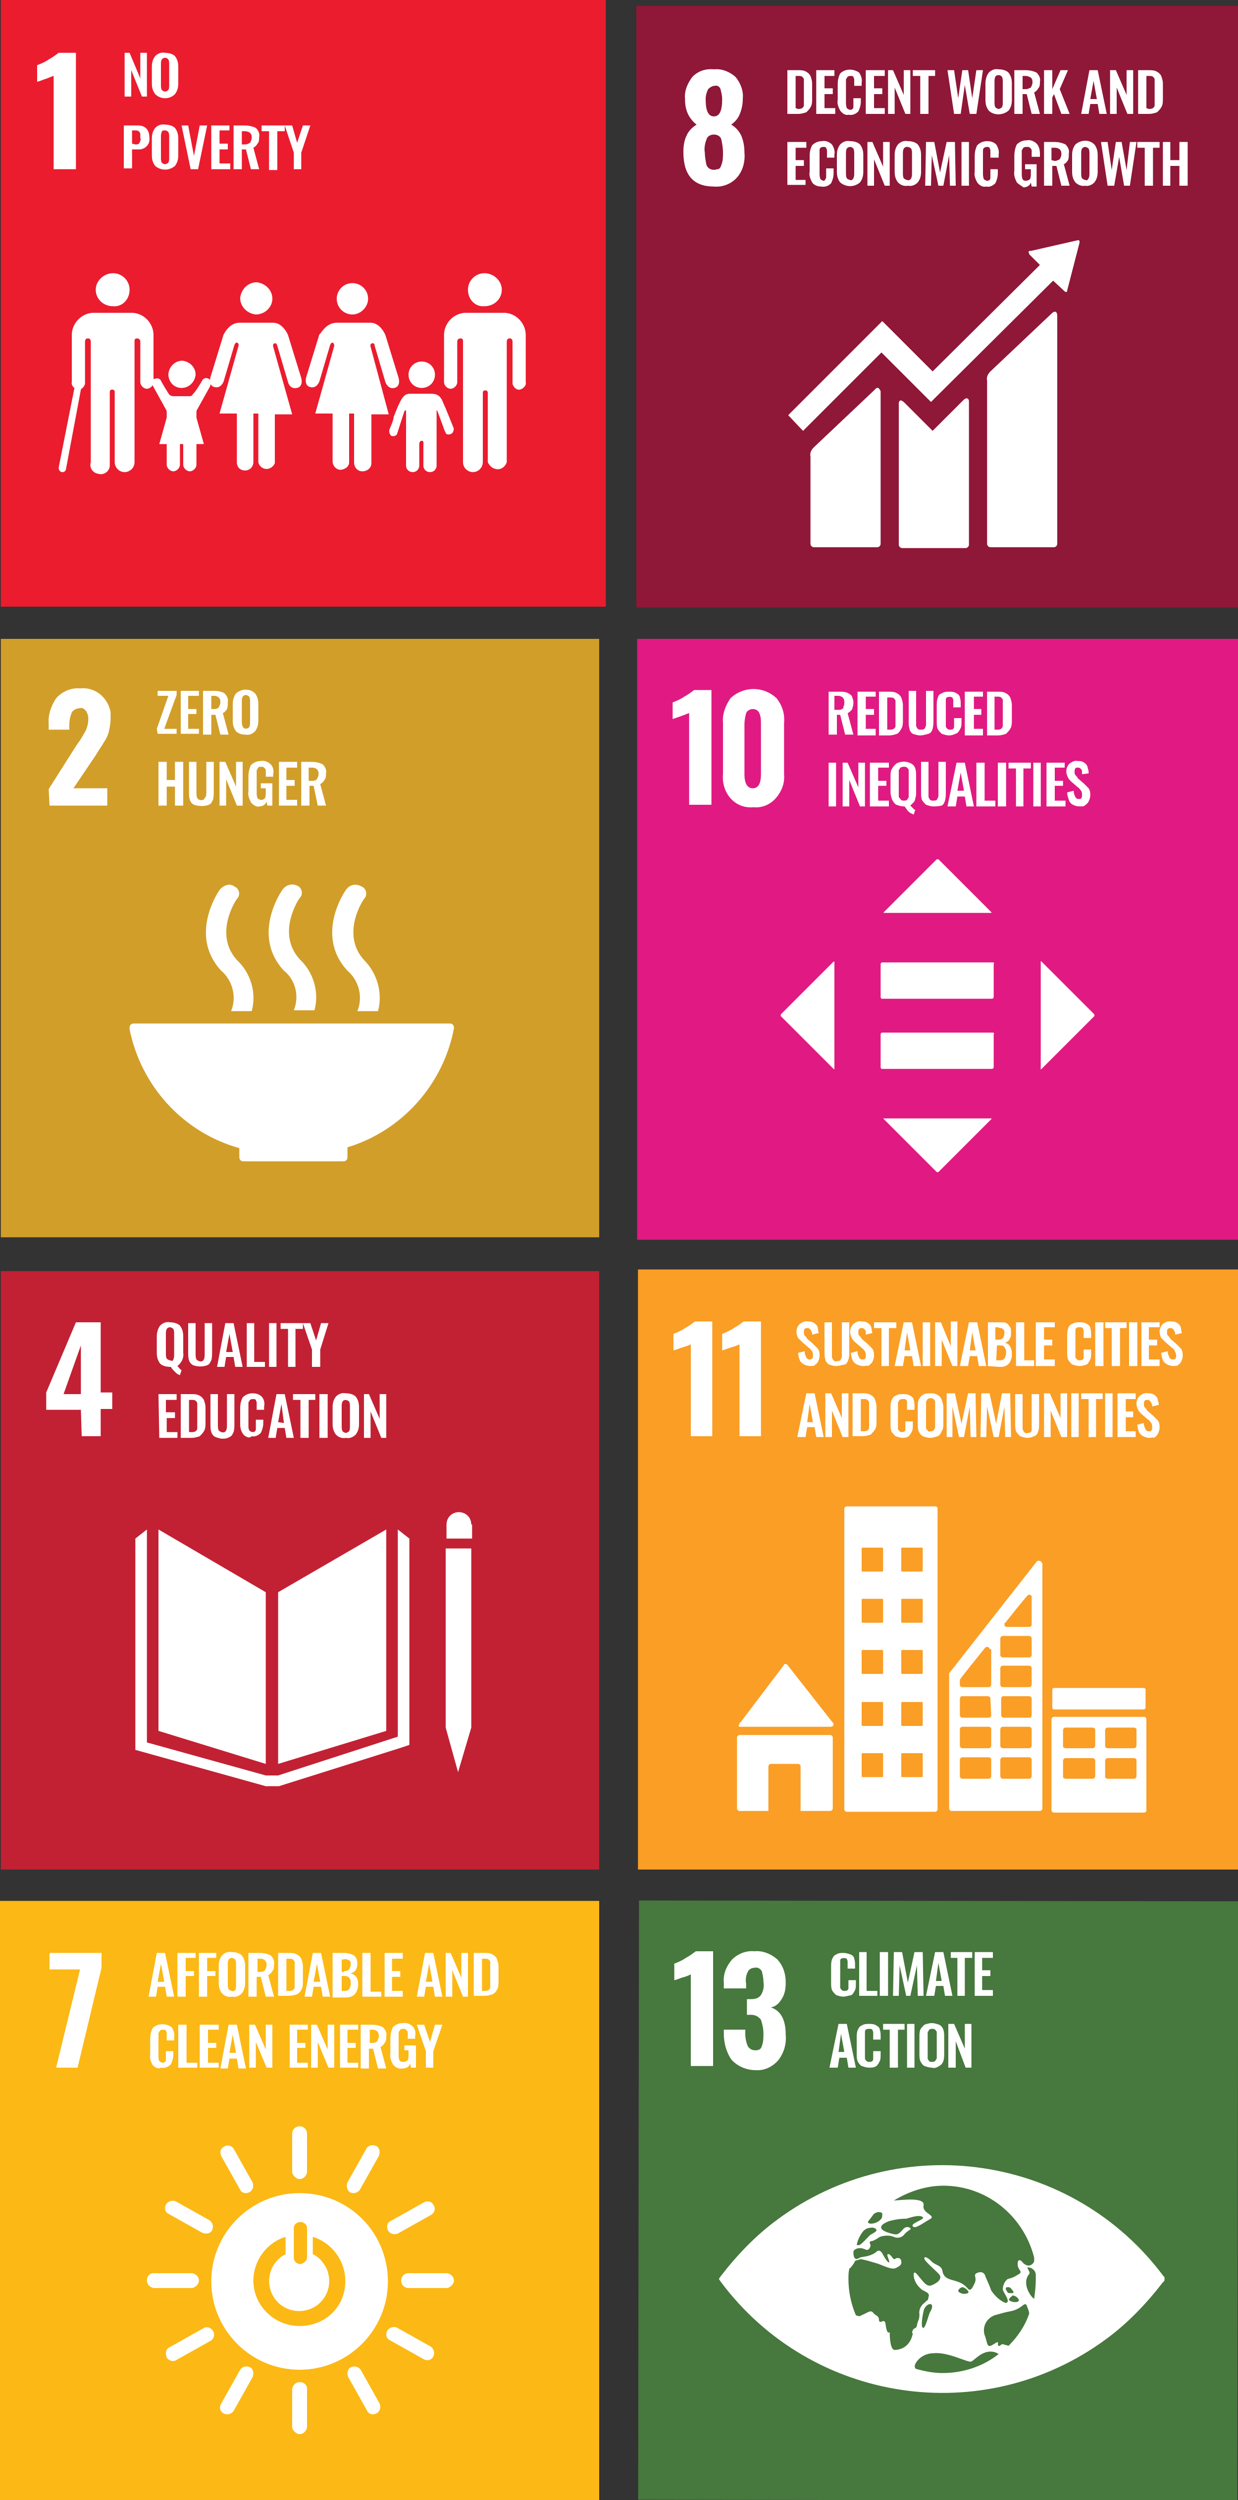
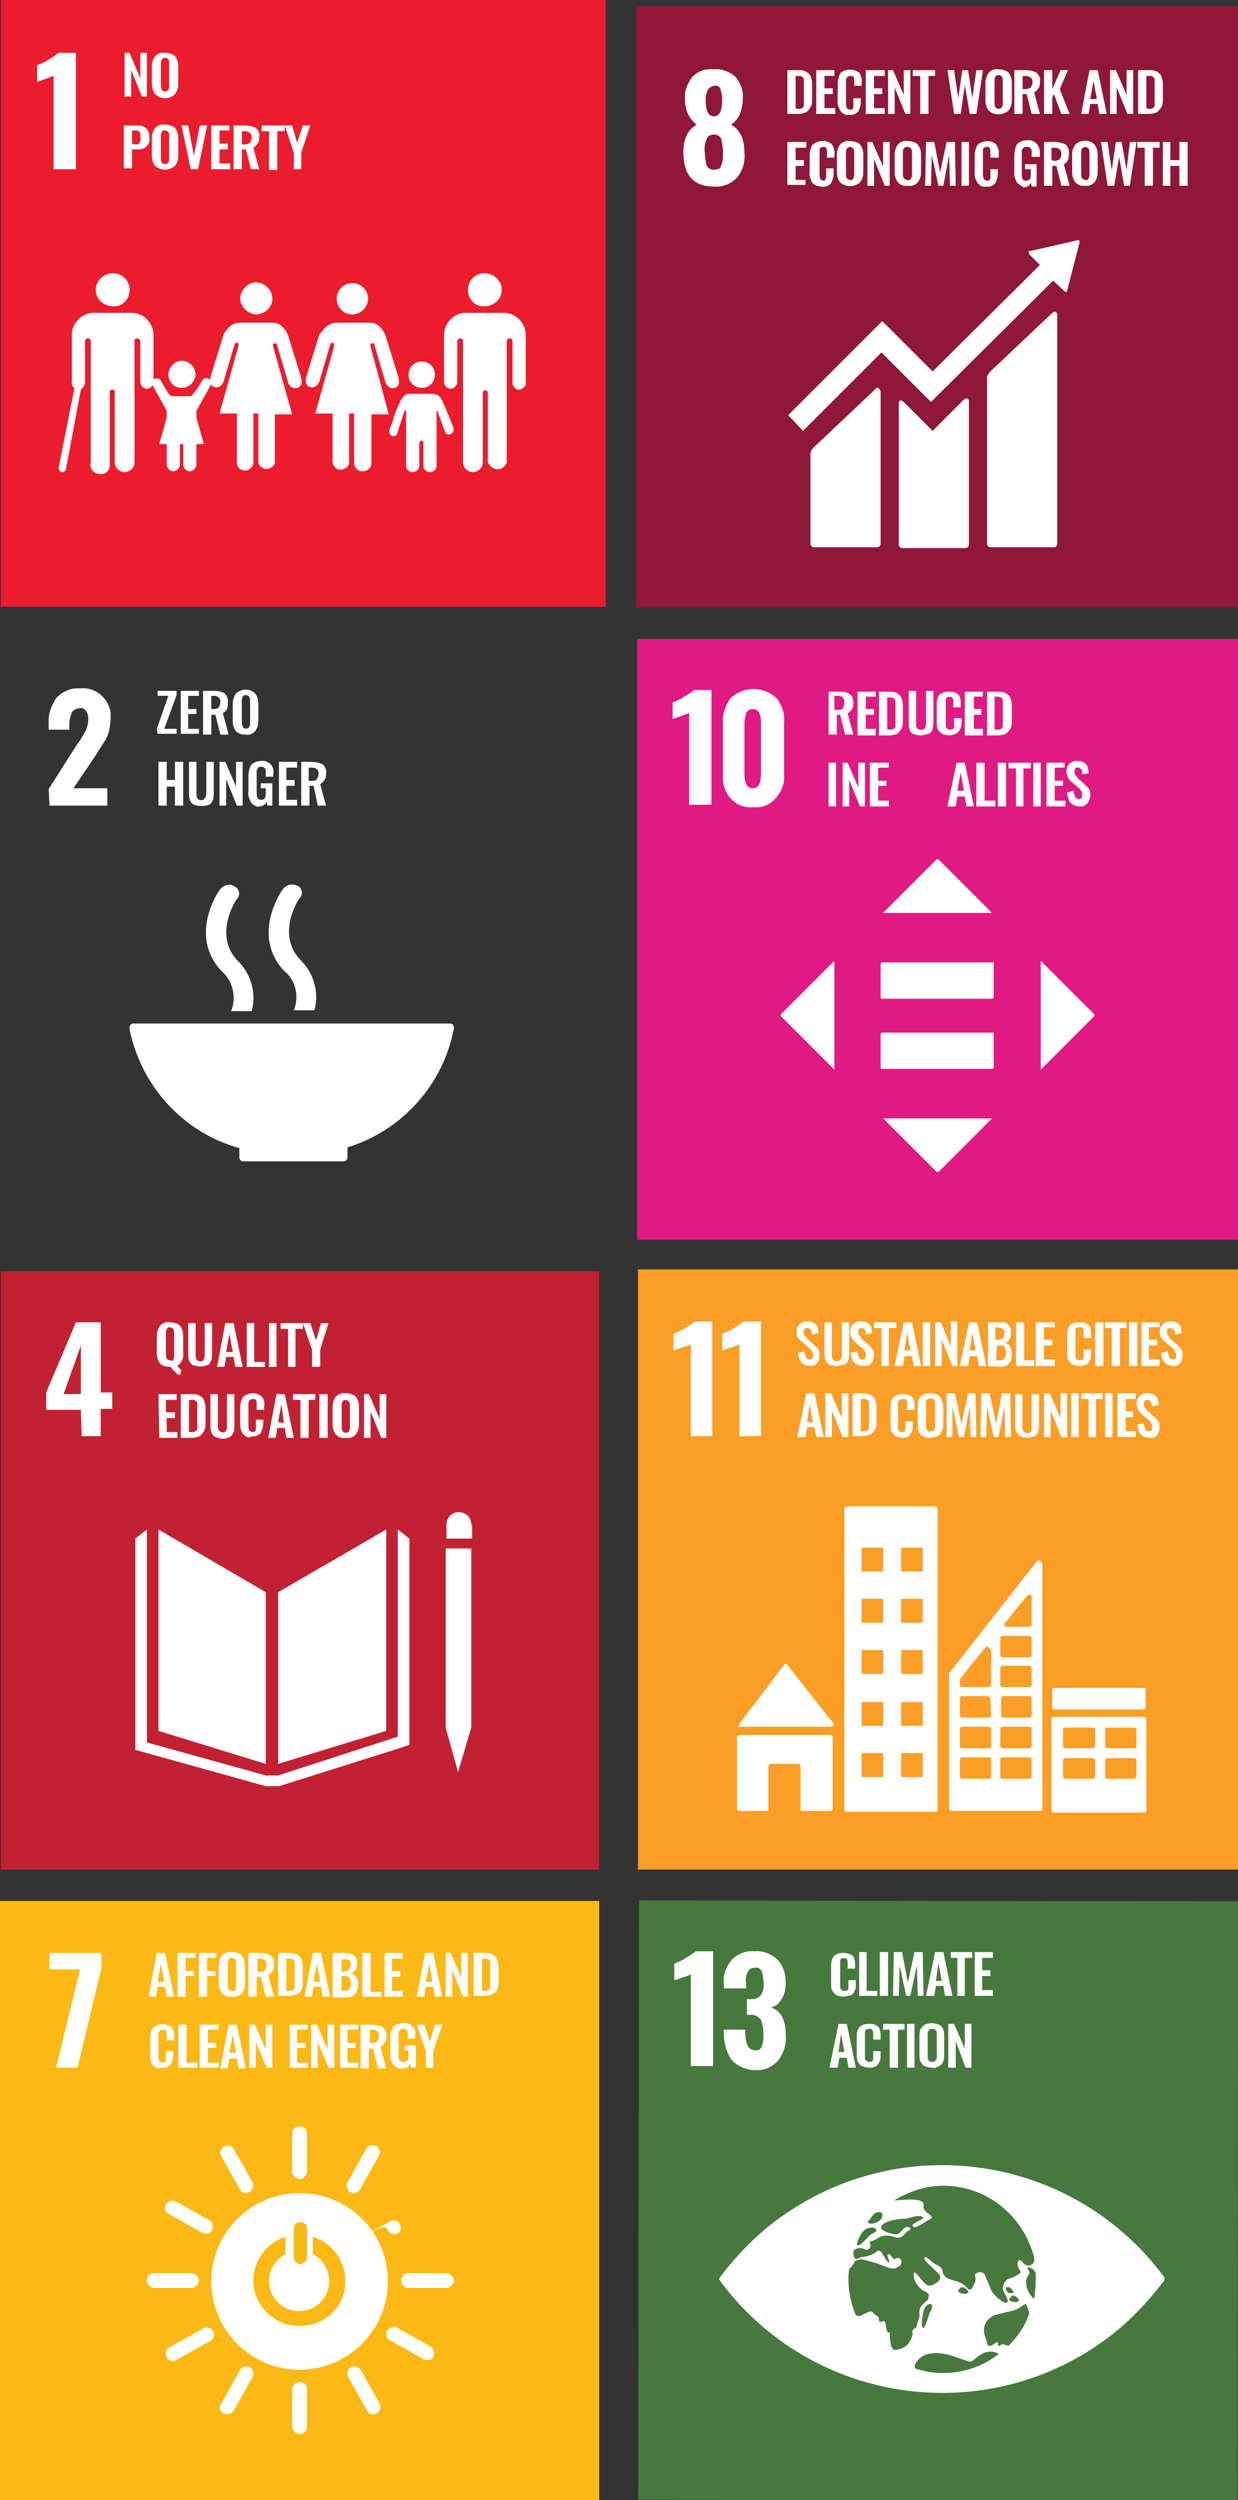
<svg xmlns="http://www.w3.org/2000/svg" xmlns:xlink="http://www.w3.org/1999/xlink" version="1.1" id="Layer_1" x="0px" y="0px" viewBox="0 0 150 302.9" style="enable-background:new 0 0 150 302.9;" xml:space="preserve">
  <rect x="0" y="0" width="150" height="302.9" fill="#333333" stroke="none" />
  <style type="text/css">
	.st0{fill:#47783D;}
	.st1{clip-path:url(#SVGID_00000163051759986197216350000014195133365830033829_);fill:#FFFFFF;}
	.st2{fill:#FFFFFF;}
	.st3{clip-path:url(#SVGID_00000054960406245360881740000001571026810711270588_);fill:#FFFFFF;}
	.st4{clip-path:url(#SVGID_00000061438964605269262670000002590692142573140357_);fill:#FFFFFF;}
	.st5{clip-path:url(#SVGID_00000027591272277190262900000008184998124208611770_);fill:#FFFFFF;}
	.st6{fill:#E01A82;}
	.st7{clip-path:url(#SVGID_00000035494379955963787720000011271877812992829869_);fill:#FFFFFF;}
	.st8{clip-path:url(#SVGID_00000163784865580255162630000004063390196996716708_);fill:#FFFFFF;}
	.st9{clip-path:url(#SVGID_00000042712822061197815230000017666979086526834081_);fill:#FFFFFF;}
	.st10{clip-path:url(#SVGID_00000043433322513081332310000009990628364453688469_);fill:#FFFFFF;}
	.st11{clip-path:url(#SVGID_00000124882112943318655720000010548991227500857227_);fill:#FFFFFF;}
	.st12{fill:#8F1738;}
	.st13{clip-path:url(#SVGID_00000134207425468269459080000010549874376186461620_);fill:#FFFFFF;}
	.st14{clip-path:url(#SVGID_00000181088587144850948900000016428222492351275702_);fill:#FFFFFF;}
	.st15{clip-path:url(#SVGID_00000005232272513339310440000014085339218925659025_);fill:#FFFFFF;}
	.st16{clip-path:url(#SVGID_00000016048239776671496740000015210988055228689793_);fill:#FFFFFF;}
	.st17{clip-path:url(#SVGID_00000040561381556639757660000009634240144419566469_);fill:#FFFFFF;}
	.st18{clip-path:url(#SVGID_00000102527976305181173980000003767963395169233539_);fill:#FFFFFF;}
	.st19{clip-path:url(#SVGID_00000017508993823165657020000012937312531838563737_);fill:#FFFFFF;}
	.st20{clip-path:url(#SVGID_00000068644049641161986700000014942511690585913506_);fill:#FFFFFF;}
	.st21{fill:#FCB814;}
	.st22{clip-path:url(#SVGID_00000008116325839933691050000005066746153332308622_);fill:#FFFFFF;}
	.st23{clip-path:url(#SVGID_00000116205340998502044230000014375589598820256703_);fill:#FFFFFF;}
	.st24{clip-path:url(#SVGID_00000054226683340475415660000015972198915388813755_);fill:#FFFFFF;}
	.st25{clip-path:url(#SVGID_00000161618727341743159850000002893087694063846330_);fill:#FFFFFF;}
	.st26{clip-path:url(#SVGID_00000016779820431617788210000002573105316839814785_);fill:#FFFFFF;}
	.st27{fill:#FA9E26;}
	.st28{clip-path:url(#SVGID_00000015336231500322915590000003855649689229970603_);fill:#FFFFFF;}
	.st29{clip-path:url(#SVGID_00000103987839832158590010000015239571032140849291_);fill:#FFFFFF;}
	.st30{clip-path:url(#SVGID_00000179619975814327137640000008308879678684395184_);fill:#FFFFFF;}
	.st31{clip-path:url(#SVGID_00000026149003591022027840000007500213189425938310_);fill:#FFFFFF;}
	.st32{clip-path:url(#SVGID_00000065053968415579162390000009679298486946679481_);fill:#FFFFFF;}
	.st33{clip-path:url(#SVGID_00000029759941942561611160000013745694099104419717_);fill:#FFFFFF;}
	.st34{clip-path:url(#SVGID_00000144305807066282828810000004022204989184453015_);fill:#FFFFFF;}
	.st35{fill:#C22133;}
	.st36{clip-path:url(#SVGID_00000038411406924062435790000011936959358788599183_);fill:#FFFFFF;}
	.st37{clip-path:url(#SVGID_00000047060176677743116790000009536670985413174202_);fill:#FFFFFF;}
	.st38{clip-path:url(#SVGID_00000030468244039490670180000016653529192768002461_);fill:#FFFFFF;}
	.st39{clip-path:url(#SVGID_00000121258262149353020950000005151658350294679967_);fill:#FFFFFF;}
	.st40{fill:#D19E29;}
	.st41{clip-path:url(#SVGID_00000119818018451141931140000017828898181807866530_);fill:#FFFFFF;}
	.st42{clip-path:url(#SVGID_00000131362038987921407670000002872827159364032405_);fill:#FFFFFF;}
	.st43{clip-path:url(#SVGID_00000041271791262550578950000016273980646099435939_);fill:#FFFFFF;}
	.st44{clip-path:url(#SVGID_00000123424975532905024110000018293487266194292624_);fill:#FFFFFF;}
	.st45{clip-path:url(#SVGID_00000075151100870544994080000018062904585620456124_);fill:#FFFFFF;}
	.st46{fill:#EB1C2E;}
	.st47{clip-path:url(#SVGID_00000154384697622976608250000017739938120889801865_);fill:#FFFFFF;}
	.st48{clip-path:url(#SVGID_00000151528923398516445640000000577980125024129460_);fill:#FFFFFF;}
	.st49{clip-path:url(#SVGID_00000085232197535634829860000017254910128431503799_);fill:#FFFFFF;}
	.st50{clip-path:url(#SVGID_00000152960411662414639800000018151676684176955316_);fill:#FFFFFF;}
</style>
  <rect x="77.3" y="230.3" transform="matrix(1.388951e-03 -1 1 1.388951e-03 -153.086 379.828)" class="st0" width="72.6" height="72.6" />
  <g>
    <defs>
      <rect id="SVGID_1_" width="150" height="302.9" />
    </defs>
    <clipPath id="SVGID_00000121238585004992521150000016967013508947690146_">
      <use xlink:href="#SVGID_1_" style="overflow:visible;" />
    </clipPath>
    <path style="clip-path:url(#SVGID_00000121238585004992521150000016967013508947690146_);fill:#FFFFFF;" d="M83.7,239.2   c-0.4,0.2-0.7,0.3-1.1,0.4c-0.5,0.2-0.8,0.3-0.9,0.3v-2c0.5-0.2,1-0.4,1.4-0.7c0.4-0.2,0.8-0.5,1.2-0.8h2.1v13.9h-2.7V239.2z" />
    <path style="clip-path:url(#SVGID_00000121238585004992521150000016967013508947690146_);fill:#FFFFFF;" d="M88.6,249.5   c-0.6-0.9-0.9-2-0.9-3.1v-0.5h2.6v0.5c0,0.5,0.1,1,0.3,1.5c0.2,0.3,0.5,0.5,0.9,0.5c0.4,0,0.7-0.1,0.8-0.5c0.2-0.5,0.2-1,0.2-1.5   c0-0.6-0.1-1.1-0.3-1.7c-0.3-0.4-0.7-0.6-1.2-0.6h-0.5v-1.9H91c0.5,0,0.9-0.1,1.2-0.5c0.3-0.5,0.4-1,0.3-1.6c0-0.5-0.1-0.9-0.2-1.3   c-0.2-0.3-0.5-0.5-0.9-0.4c-0.3,0-0.7,0.2-0.8,0.5c-0.2,0.4-0.3,0.9-0.2,1.4v0.6h-2.7v-0.7c-0.1-1,0.3-2,1-2.8   c0.7-0.7,1.7-1.1,2.7-1c1-0.1,2,0.3,2.8,1c0.7,0.8,1,1.7,1,2.8c0,0.7-0.1,1.4-0.5,2c-0.3,0.5-0.7,0.9-1.3,1   c1.2,0.4,1.8,1.5,1.8,3.3c0.1,1.1-0.2,2.2-0.9,3.1c-0.7,0.8-1.7,1.3-2.8,1.2C90.4,250.8,89.3,250.3,88.6,249.5" />
    <path style="clip-path:url(#SVGID_00000121238585004992521150000016967013508947690146_);fill:#FFFFFF;" d="M102.2,241.9   c-0.3,0-0.6-0.1-0.9-0.2c-0.2-0.2-0.4-0.4-0.5-0.6c-0.1-0.3-0.1-0.6-0.1-0.9v-1.9c0-0.3,0-0.6,0.1-0.9c0.1-0.2,0.2-0.5,0.5-0.6   c0.3-0.2,0.6-0.2,0.9-0.2c0.3,0,0.6,0.1,0.9,0.2c0.2,0.1,0.4,0.3,0.4,0.5c0.1,0.3,0.1,0.5,0.1,0.8v0.4h-0.9v-0.5c0-0.1,0-0.3,0-0.4   c0-0.1-0.1-0.2-0.1-0.3c-0.2-0.1-0.5-0.1-0.7,0c-0.1,0.1-0.1,0.2-0.1,0.3c0,0.1,0,0.3,0,0.4v2.3c0,0.2,0,0.3,0,0.5   c0,0.1,0.1,0.2,0.2,0.3c0.1,0.1,0.2,0.1,0.3,0.1c0.1,0,0.3,0,0.4-0.1c0.1-0.1,0.1-0.2,0.1-0.3c0-0.1,0-0.3,0-0.4v-0.5h0.9v0.4   c0,0.3,0,0.6-0.1,0.8c-0.1,0.2-0.2,0.4-0.4,0.6C102.7,241.8,102.4,241.9,102.2,241.9" />
  </g>
  <polygon class="st2" points="104.1,241.8 104.1,236.5 105,236.5 105,241.2 106.3,241.2 106.3,241.8 " />
  <rect x="106.6" y="236.5" class="st2" width="1" height="5.3" />
  <polygon class="st2" points="108.2,241.8 108.3,236.5 109.3,236.5 110,240.2 110.8,236.5 111.8,236.5 111.9,241.8 111.2,241.8   111.1,238.1 110.3,241.8 109.8,241.8 109,238.1 108.9,241.8 " />
  <path class="st2" d="M113.4,240h0.7l-0.4-2.2L113.4,240z M112.2,241.8l1.1-5.3h1l1.1,5.3h-0.9l-0.2-1.2h-0.9l-0.2,1.2H112.2z" />
  <polygon class="st2" points="116,241.8 116,237.2 115.2,237.2 115.2,236.5 117.8,236.5 117.8,237.2 116.9,237.2 116.9,241.8 " />
  <polygon class="st2" points="118.1,241.8 118.1,236.5 120.3,236.5 120.3,237.2 119,237.2 119,238.7 120,238.7 120,239.4 119,239.4   119,241.1 120.3,241.1 120.3,241.8 " />
  <path class="st2" d="M101.6,248.6h0.7l-0.4-2.2L101.6,248.6z M100.5,250.5l1.1-5.3h1l1.1,5.3h-0.9l-0.2-1.2h-0.9l-0.2,1.2H100.5z" />
  <g>
    <defs>
      <rect id="SVGID_00000046302314251819895890000018060789634392321696_" width="150" height="302.9" />
    </defs>
    <clipPath id="SVGID_00000005239676989972163390000003315553921366819254_">
      <use xlink:href="#SVGID_00000046302314251819895890000018060789634392321696_" style="overflow:visible;" />
    </clipPath>
    <path style="clip-path:url(#SVGID_00000005239676989972163390000003315553921366819254_);fill:#FFFFFF;" d="M105.3,250.5   c-0.3,0-0.6-0.1-0.9-0.2c-0.2-0.1-0.4-0.4-0.5-0.6c-0.1-0.3-0.1-0.6-0.1-0.9v-1.9c0-0.3,0-0.6,0.1-0.9c0.1-0.2,0.2-0.5,0.5-0.6   c0.3-0.2,0.6-0.2,0.9-0.2c0.3,0,0.6,0,0.9,0.2c0.2,0.1,0.4,0.3,0.4,0.5c0.1,0.3,0.1,0.5,0.1,0.8v0.4h-0.9v-0.5v-0.4   c0-0.1-0.1-0.2-0.1-0.3c-0.1-0.1-0.2-0.1-0.4-0.1c-0.1,0-0.3,0-0.4,0.1c-0.1,0.1-0.1,0.2-0.1,0.3c0,0.1,0,0.3,0,0.4v2.3   c0,0.2,0,0.3,0,0.5c0,0.1,0.1,0.2,0.2,0.3c0.1,0.1,0.2,0.1,0.3,0.1c0.1,0,0.3,0,0.4-0.1c0.1-0.1,0.1-0.2,0.1-0.3c0-0.1,0-0.3,0-0.4   v-0.5h0.9v0.4c0,0.3,0,0.6-0.1,0.8c-0.1,0.2-0.2,0.4-0.4,0.6C105.9,250.5,105.6,250.5,105.3,250.5" />
  </g>
  <polygon class="st2" points="107.8,250.5 107.8,245.9 107,245.9 107,245.2 109.6,245.2 109.6,245.9 108.8,245.9 108.8,250.5 " />
  <rect x="109.9" y="245.2" class="st2" width="0.9" height="5.3" />
  <g>
    <defs>
      <rect id="SVGID_00000155118145177136317260000016031487430646750648_" width="150" height="302.9" />
    </defs>
    <clipPath id="SVGID_00000065761380013303931210000012642470065619108522_">
      <use xlink:href="#SVGID_00000155118145177136317260000016031487430646750648_" style="overflow:visible;" />
    </clipPath>
    <path style="clip-path:url(#SVGID_00000065761380013303931210000012642470065619108522_);fill:#FFFFFF;" d="M112.9,249.8   c0.1,0,0.3,0,0.4-0.1c0.1-0.1,0.1-0.2,0.2-0.3c0-0.1,0-0.3,0-0.4v-2.4c0-0.1,0-0.3,0-0.4c0-0.1-0.1-0.2-0.2-0.3   c-0.1-0.1-0.2-0.1-0.4-0.1c-0.1,0-0.2,0-0.3,0.1c-0.1,0.1-0.1,0.2-0.2,0.3c0,0.1,0,0.3,0,0.4v2.4c0,0.1,0,0.3,0,0.4   c0,0.1,0.1,0.2,0.2,0.3C112.6,249.8,112.8,249.8,112.9,249.8 M112.9,250.5c-0.3,0-0.6-0.1-0.9-0.2c-0.2-0.1-0.4-0.4-0.5-0.6   c-0.1-0.3-0.1-0.6-0.1-0.9v-2c0-0.3,0-0.6,0.1-0.9c0.1-0.2,0.3-0.4,0.5-0.6c0.3-0.1,0.6-0.2,0.9-0.2c0.3,0,0.6,0.1,0.9,0.2   c0.2,0.1,0.4,0.3,0.5,0.6c0.1,0.3,0.1,0.6,0.1,0.9v2c0,0.3,0,0.6-0.1,0.9c-0.1,0.3-0.3,0.5-0.5,0.6   C113.5,250.5,113.2,250.6,112.9,250.5" />
  </g>
  <polygon class="st2" points="114.9,250.5 114.9,245.2 115.6,245.2 116.9,248.2 116.9,245.2 117.7,245.2 117.7,250.5 117,250.5   115.8,247.3 115.8,250.5 " />
  <g>
    <defs>
      <rect id="SVGID_00000139974144708570464290000011959109853302726073_" width="150" height="302.9" />
    </defs>
    <clipPath id="SVGID_00000090281573787420437870000005493712515884379065_">
      <use xlink:href="#SVGID_00000139974144708570464290000011959109853302726073_" style="overflow:visible;" />
    </clipPath>
    <path style="clip-path:url(#SVGID_00000090281573787420437870000005493712515884379065_);fill:#FFFFFF;" d="M125.3,278.5   c-0.3-0.1-1.6-1.8-0.6-3c0.2-0.2-0.3-0.7-0.2-0.8c0.5,0,0.9,0.3,1,0.8v0.6C125.5,277,125.4,277.8,125.3,278.5 M122.2,284.2   c-0.1,0-0.2-0.1-0.4-0.1c-0.6-0.3-0.5,0.2-0.8,0.1c-0.3-0.1,0.3-0.8-0.6-0.2c-0.9,0.6-0.7-0.1-1.1-1.1c-0.3-1,0.2-2,1.2-2.4   c0.7-0.2,1.4-0.4,2-0.5c1.4-0.3,1.6-1.2,1.9-0.7l0.1,0.3c0.1,0.2,0.2,0.5,0.2,0.7C124.2,281.8,123.3,283.1,122.2,284.2    M114.2,287.5c-1.1,0-2.1-0.2-3.2-0.5c-0.2-0.1-0.2-0.4-0.1-0.6c0.4-0.8,1.3-1.3,2.2-1.3c1.8-0.2,4.2,1.2,4.6,1   c0.4-0.2,1.2-1.2,2.3-1.2c0.4,0,0.7,0.1,1,0.3C119.1,286.7,116.7,287.5,114.2,287.5 M112.7,280.1c-0.2,0.3-0.6,2.2-0.9,1.9   c-0.3-0.2,0.1-2.2,0.2-2.3C112.4,278.9,113.4,278.9,112.7,280.1 M117.3,277.8c-0.4,0.2-0.8,0.1-1.1-0.1c-0.3-0.2,0.2-0.6,0.4-0.6   C116.9,277.1,117.5,277.6,117.3,277.8 M122.2,277.8c-0.1,0-0.2-0.2-0.3-0.4c-0.1-0.1,0-0.3,0.1-0.3c0.1,0,0.2,0,0.3,0   c0.2,0.1,0.5,0.5,0.5,0.6C122.8,277.9,122.4,277.8,122.2,277.8 M122.7,278.1c0.4,0,0.9,0.5,0.7,0.7c-0.3,0.2-0.8,0.1-1.1-0.1   C122.1,278.5,122.6,278.2,122.7,278.1 M110.6,282.7c-0.1,0.5-0.3,1-0.7,1.4c-0.4,0.4-1,0.6-1.5,0.6c-0.5,0-0.6-1.4-0.6-2.1   c0-0.2-0.3,0.5-0.5-1c-0.1-0.9-0.7,0.1-0.8-0.5c0-0.6-0.4-0.5-0.7-0.9c-0.3-0.4-0.7,0-1.2,0.2c-0.5,0.2-0.3,0.3-0.9,0.1   c-0.6-1.4-0.9-2.9-0.9-4.4c0-0.4,0-0.8,0.1-1.2c0,0,0-0.1,0.1-0.1c0.6-0.7,0.6-0.9,0.6-0.9l0.7-0.2c0.6,0.1,1.2,0.3,1.9,0.5   c0.7,0.2,1.7,0.8,2.3,0.6c0.4-0.2,0.8-0.4,0.7-0.8c0-0.4-0.4-0.6-0.8-0.3c-0.2,0.1-0.5-0.7-0.8-0.6c-0.3,0,0.3,0.9,0.1,1   c-0.2,0-0.7-0.9-0.8-1.1c-0.1-0.2-0.4-0.5-0.7-0.2c-0.7,0.6-1.7,0.6-2,0.7c-0.7,0.5-0.8-0.2-0.8-0.6c0-0.1,0-0.2,0.1-0.3   c0.4-0.3,0.8-0.3,1.3-0.1c0.3,0.2,0.5,0,0.6-0.2c0.1-0.2,0.1-0.3,0-0.5c-0.1-0.2,0.1-0.3,0.3-0.3c0.3-0.1,0.6-0.3,0.9-0.5   c0.6-0.2,1.2-0.2,1.7,0c0.4,0.2,0.9,0.1,1.2-0.2c0.2-0.3,0.5-0.5,0.8-0.7c0.2-0.1-0.4-0.6-0.9,0c-0.5,0.6-0.7,0.6-0.9,0.6   c-0.2,0-1.5-0.3-1.7-0.7c-0.2-0.4,0.4-0.7,0.9-0.9c0.7-0.2,1.4-0.3,2.1-0.3c0.7-0.2,1.6-0.5,2-0.2c0.4,0.3-1.8,0.8-1.1,1.2   c0.3,0.2,1.5-0.7,1.9-0.9c1-0.5-0.9-0.7-0.7-1.7c0.2-1-2.3-0.7-3.6-0.6c1.8-1.1,3.9-1.8,6-1.8c5.2,0,9.7,3.6,11,8.7   c0,0.2,0,0.4,0,0.5c-0.2,0.4-0.6,0.6-1,0.4c-0.2-0.1-0.3-0.2-0.4-0.3c-0.1-0.2-0.6-0.6-0.6,0.2c0,0.8,0.8,0.9,0,1.3   c-0.3,0.2-0.7,0.4-1.2,0.5c-0.4,0.3-0.6,0.8-0.6,1.3c0.1,0.4,1.1,1.6,0.3,1.6c-0.7-0.3-1.3-0.9-1.7-1.5c-0.2-0.6-0.5-1.2-0.7-1.7   c-0.1-0.4-0.4-0.6-0.8-0.5c-0.1,0-0.2,0.1-0.3,0.1c-0.4,0.3,0.1,0.5-0.2,1.2c-0.3,0.6-0.5,1.1-0.9,0.6c-1.1-1.3-2.7-0.6-3-2   c-0.1-0.8-0.8-0.7-1.3-1.2c-0.5-0.5-0.9-0.7-0.9-0.4c-0.1,0.3,1.7,1.7,1.9,2.1c0.2,0.6-0.6,1-1.1,1.2c-0.5,0.1-0.8-0.3-1.3-0.9   c-0.5-0.6-0.7-0.9-0.8-0.5c0,0.8,0.4,1.4,1,1.9c0.5,0.3,1,0.4,0.8,0.9c-0.1,0.5,0,0.2-0.5,0.7c-0.4,0.3-0.7,0.8-0.6,1.4   c0,0.7-0.2,0.7-0.3,1.3c-0.1,0.6-0.4,0.1-0.6,0.9 M104.6,270.3L104.6,270.3c0.3-0.3,0.6-0.4,0.9-0.4c0.3-0.1,0.7,0.1,0.7,0.3   c0,0.2-0.7,0.5-0.8,0.6c-0.4,0.4-1,1.1-1.3,1.2c-0.1,0-0.2,0-0.3,0C103.9,271.4,104.2,270.8,104.6,270.3 M105.2,269.1   c0.2-0.2,0.6-0.8,0.7-0.9c0.2-0.1,0.3-0.2,0.6-0.2c0.2,0,0.4,0.1,0.4,0.2c0,0.3,0,0.5-0.2,0.7c-0.3,0.3-0.7,0.5-1.2,0.5   C105.2,269.4,105.1,269.2,105.2,269.1 M141,275.8c-11-14.8-31.9-17.9-46.8-6.9c-2.6,1.9-4.9,4.3-6.9,6.9l-0.2,0.3l0.2,0.3   c11,14.8,31.9,17.9,46.7,7c2.6-1.9,4.9-4.3,6.9-6.9c0.2-0.1,0.2-0.3,0.2-0.4C141.1,275.9,141.1,275.8,141,275.8" />
  </g>
  <rect x="77.2" y="77.4" class="st6" width="72.8" height="72.8" />
  <g>
    <defs>
      <rect id="SVGID_00000134933292709107266550000003430081128641058220_" width="150" height="302.9" />
    </defs>
    <clipPath id="SVGID_00000113354781039587830350000016355854307503628937_">
      <use xlink:href="#SVGID_00000134933292709107266550000003430081128641058220_" style="overflow:visible;" />
    </clipPath>
    <path style="clip-path:url(#SVGID_00000113354781039587830350000016355854307503628937_);fill:#FFFFFF;" d="M83.5,86.4   c-0.1,0-0.5,0.2-1.1,0.4c-0.6,0.2-0.8,0.3-0.9,0.3v-2c0.5-0.2,1-0.4,1.4-0.7c0.4-0.2,0.8-0.5,1.2-0.8h2.1v13.9h-2.7L83.5,86.4z" />
    <path style="clip-path:url(#SVGID_00000113354781039587830350000016355854307503628937_);fill:#FFFFFF;" d="M92.2,93.8v-6.1   c0-0.4,0-0.9-0.2-1.3c-0.2-0.5-0.8-0.6-1.2-0.4c-0.2,0.1-0.3,0.2-0.4,0.4c-0.1,0.4-0.2,0.9-0.2,1.3v6.1c0,1.2,0.4,1.7,1,1.7   C91.9,95.5,92.2,94.9,92.2,93.8L92.2,93.8z M88.5,96.7c-0.7-0.8-1-1.9-0.9-2.9v-6.2c-0.1-1.1,0.3-2.1,0.9-3c1.6-1.5,4-1.5,5.6,0   c0.7,0.9,1,1.9,0.9,3v6.2c0.1,1.1-0.3,2.1-1,2.9c-0.7,0.8-1.7,1.2-2.7,1.1C90.2,97.9,89.2,97.5,88.5,96.7" />
    <path style="clip-path:url(#SVGID_00000113354781039587830350000016355854307503628937_);fill:#FFFFFF;" d="M101.3,86h0.3   c0.2,0,0.3,0,0.4-0.1c0.1,0,0.2-0.1,0.2-0.3c0.1-0.2,0.1-0.3,0.1-0.5c0-0.2,0-0.4-0.2-0.6c-0.1-0.1-0.3-0.2-0.6-0.2h-0.4V86z    M100.4,89.1v-5.3h1.3c0.3,0,0.6,0,0.9,0.1c0.2,0.1,0.4,0.2,0.6,0.4c0.1,0.3,0.2,0.5,0.2,0.8c0,0.2,0,0.4-0.1,0.6   c0,0.2-0.1,0.3-0.2,0.4c-0.1,0.1-0.2,0.2-0.4,0.3l0.7,2.6h-1l-0.6-2.4h-0.4v2.4H100.4z" />
  </g>
  <polygon class="st2" points="103.9,89.1 103.9,83.8 106.1,83.8 106.1,84.4 104.9,84.4 104.9,85.9 105.9,85.9 105.9,86.6 104.9,86.6   104.9,88.3 106.1,88.3 106.1,89.1 " />
  <g>
    <defs>
      <rect id="SVGID_00000124857219279333796470000007457629537086661521_" width="150" height="302.9" />
    </defs>
    <clipPath id="SVGID_00000097495334738962300260000015925277294245040522_">
      <use xlink:href="#SVGID_00000124857219279333796470000007457629537086661521_" style="overflow:visible;" />
    </clipPath>
    <path style="clip-path:url(#SVGID_00000097495334738962300260000015925277294245040522_);fill:#FFFFFF;" d="M107.5,88.4h0.3   c0.2,0,0.3,0,0.5-0.1c0.1-0.1,0.2-0.2,0.2-0.3c0-0.2,0-0.4,0-0.6v-2c0-0.2,0-0.3,0-0.5c0-0.1-0.1-0.2-0.2-0.3   c-0.1-0.1-0.3-0.1-0.5-0.1h-0.3L107.5,88.4z M106.5,89.1v-5.3h1.2c0.3,0,0.7,0,1,0.2c0.2,0.1,0.4,0.3,0.5,0.5   c0.1,0.3,0.2,0.6,0.2,0.9v1.9c0,0.3,0,0.7-0.2,1c-0.1,0.2-0.3,0.5-0.5,0.6c-0.3,0.1-0.6,0.2-1,0.2H106.5z" />
    <path style="clip-path:url(#SVGID_00000097495334738962300260000015925277294245040522_);fill:#FFFFFF;" d="M111.5,89.1   c-0.3,0-0.6-0.1-0.9-0.2c-0.2-0.1-0.4-0.4-0.4-0.6c-0.1-0.3-0.1-0.6-0.1-1v-3.6h0.9v3.7c0,0.2,0,0.3,0,0.5c0,0.1,0.1,0.3,0.2,0.4   c0.1,0.1,0.2,0.1,0.4,0.1c0.1,0,0.3,0,0.4-0.1c0.1-0.1,0.1-0.2,0.2-0.4c0-0.2,0-0.3,0-0.5v-3.7h0.9v3.6c0,0.3,0,0.6-0.1,1   c-0.1,0.3-0.2,0.5-0.5,0.6C112.1,89,111.8,89.1,111.5,89.1" />
    <path style="clip-path:url(#SVGID_00000097495334738962300260000015925277294245040522_);fill:#FFFFFF;" d="M115,89.1   c-0.3,0-0.6-0.1-0.9-0.2c-0.2-0.2-0.4-0.4-0.5-0.6c-0.1-0.3-0.1-0.6-0.1-0.9v-1.9c0-0.3,0-0.6,0.1-0.9c0.1-0.3,0.2-0.5,0.5-0.6   c0.3-0.2,0.6-0.2,0.9-0.2c0.3,0,0.6,0,0.9,0.2c0.2,0.1,0.4,0.3,0.4,0.5c0.1,0.3,0.1,0.5,0.1,0.8v0.4h-0.9v-0.5v-0.4   c0-0.1-0.1-0.2-0.1-0.3c-0.2-0.1-0.5-0.1-0.7,0c-0.1,0.1-0.1,0.2-0.1,0.3c0,0.1,0,0.3,0,0.4v2.3c0,0.2,0,0.3,0,0.5   c0,0.1,0.1,0.2,0.2,0.3c0.1,0.1,0.2,0.1,0.3,0.1c0.1,0,0.3,0,0.4-0.1c0.1-0.1,0.1-0.2,0.1-0.3c0-0.1,0-0.3,0-0.4V87h0.9v0.4   c0,0.3,0,0.6-0.1,0.8c-0.1,0.2-0.2,0.4-0.4,0.6C115.6,89,115.3,89.1,115,89.1" />
  </g>
  <polygon class="st2" points="116.9,89.1 116.9,83.8 119.1,83.8 119.1,84.4 118,84.4 118,85.9 118.9,85.9 118.9,86.6 118,86.6   118,88.3 119.1,88.3 119.1,89.1 " />
  <g>
    <defs>
      <rect id="SVGID_00000113317015934049568240000002548998684860535449_" width="150" height="302.9" />
    </defs>
    <clipPath id="SVGID_00000117647864508664438950000012576610216544561833_">
      <use xlink:href="#SVGID_00000113317015934049568240000002548998684860535449_" style="overflow:visible;" />
    </clipPath>
    <path style="clip-path:url(#SVGID_00000117647864508664438950000012576610216544561833_);fill:#FFFFFF;" d="M120.5,88.4h0.3   c0.2,0,0.3,0,0.5-0.1c0.1-0.1,0.2-0.2,0.2-0.4c0-0.2,0-0.4,0-0.6v-2c0-0.2,0-0.3,0-0.5c0-0.1-0.1-0.2-0.2-0.3   c-0.1-0.1-0.3-0.1-0.5-0.1h-0.3V88.4z M119.6,89.1v-5.3h1.3c0.3,0,0.7,0,1,0.2c0.2,0.1,0.4,0.3,0.5,0.5c0.1,0.3,0.2,0.6,0.2,0.9   v1.9c0,0.3,0,0.7-0.2,1c-0.1,0.2-0.3,0.4-0.5,0.6c-0.3,0.1-0.6,0.2-1,0.2H119.6z" />
  </g>
  <rect x="100.4" y="92.4" class="st2" width="0.9" height="5.3" />
  <polygon class="st2" points="102.1,97.7 102.1,92.4 102.7,92.4 104,95.4 104,92.4 104.8,92.4 104.8,97.7 104.2,97.7 102.9,94.5   102.9,97.7 " />
  <polygon class="st2" points="105.4,97.7 105.4,92.4 107.7,92.4 107.7,93 106.4,93 106.4,94.6 107.4,94.6 107.4,95.2 106.4,95.2   106.4,97 107.7,97 107.7,97.7 " />
  <g>
    <defs>
-       <rect id="SVGID_00000161628697436784669130000002750958338582143408_" width="150" height="302.9" />
-     </defs>
+       </defs>
    <clipPath id="SVGID_00000078006504973082274560000000656981723310749573_">
      <use xlink:href="#SVGID_00000161628697436784669130000002750958338582143408_" style="overflow:visible;" />
    </clipPath>
    <path style="clip-path:url(#SVGID_00000078006504973082274560000000656981723310749573_);fill:#FFFFFF;" d="M109.5,97   c0.1,0,0.3,0,0.4-0.1c0.1-0.1,0.1-0.2,0.2-0.3c0-0.1,0-0.3,0-0.4v-2.5c0-0.1,0-0.3,0-0.4c0-0.1-0.1-0.2-0.2-0.3   c-0.1-0.1-0.2-0.1-0.4-0.1c-0.1,0-0.2,0-0.4,0.1c-0.1,0.1-0.1,0.2-0.2,0.3c0,0.1,0,0.3,0,0.4v2.4c0,0.1,0,0.3,0,0.4   c0,0.1,0.1,0.2,0.2,0.3C109.2,97,109.4,97,109.5,97L109.5,97z M110.7,98.7c-0.1-0.1-0.2-0.1-0.4-0.2c-0.1-0.1-0.3-0.2-0.4-0.4   c-0.1-0.1-0.2-0.3-0.3-0.4h-0.1c-0.3,0-0.6-0.1-0.9-0.2c-0.2-0.1-0.4-0.4-0.5-0.6c-0.1-0.3-0.2-0.6-0.2-0.9v-2c0-0.3,0-0.6,0.2-0.9   c0.1-0.2,0.3-0.4,0.5-0.6c0.6-0.3,1.2-0.3,1.8,0c0.2,0.1,0.4,0.3,0.5,0.6c0.1,0.3,0.1,0.6,0.1,0.9v2c0,0.2,0,0.5-0.1,0.7   c0,0.2-0.1,0.4-0.2,0.5c-0.1,0.1-0.3,0.3-0.4,0.4l0.2,0.2l0.2,0.2c0.1,0.1,0.1,0.1,0.2,0.1L110.7,98.7z" />
    <path style="clip-path:url(#SVGID_00000078006504973082274560000000656981723310749573_);fill:#FFFFFF;" d="M113.1,97.7   c-0.3,0-0.6-0.1-0.9-0.2c-0.2-0.2-0.4-0.4-0.5-0.6c-0.1-0.3-0.1-0.6-0.1-1v-3.6h0.9v3.7c0,0.2,0,0.3,0,0.5c0,0.1,0.1,0.3,0.2,0.4   c0.1,0.1,0.2,0.1,0.4,0.1c0.1,0,0.3,0,0.4-0.1c0.1-0.1,0.1-0.2,0.2-0.4c0-0.2,0-0.3,0-0.5v-3.7h0.9V96c0,0.3,0,0.6-0.1,1   c-0.1,0.3-0.2,0.5-0.4,0.6C113.6,97.7,113.4,97.7,113.1,97.7" />
  </g>
  <path class="st2" d="M116,95.8h0.8l-0.4-2.2L116,95.8z M114.8,97.7l1.1-5.3h1l1.1,5.3h-0.9l-0.2-1.2H116l-0.2,1.2H114.8z" />
  <polygon class="st2" points="118.3,97.7 118.3,92.4 119.3,92.4 119.3,97 120.6,97 120.6,97.7 " />
  <rect x="120.9" y="92.4" class="st2" width="1" height="5.3" />
  <polygon class="st2" points="123.1,97.7 123.1,93.1 122.2,93.1 122.2,92.4 124.9,92.4 124.9,93.1 124,93.1 124,97.7 " />
  <rect x="125.2" y="92.4" class="st2" width="0.9" height="5.3" />
  <polygon class="st2" points="126.8,97.7 126.8,92.4 129,92.4 129,93 127.8,93 127.8,94.6 128.8,94.6 128.8,95.2 127.8,95.2   127.8,97 129.1,97 129.1,97.7 " />
  <g>
    <defs>
      <rect id="SVGID_00000020359025595338776400000018081011458758349970_" width="150" height="302.9" />
    </defs>
    <clipPath id="SVGID_00000119819329388102356350000013760378349413344384_">
      <use xlink:href="#SVGID_00000020359025595338776400000018081011458758349970_" style="overflow:visible;" />
    </clipPath>
    <path style="clip-path:url(#SVGID_00000119819329388102356350000013760378349413344384_);fill:#FFFFFF;" d="M130.8,97.7   c-0.3,0-0.6-0.1-0.8-0.2c-0.2-0.1-0.4-0.3-0.5-0.6c-0.1-0.3-0.2-0.6-0.2-0.9l0.8-0.2c0,0.2,0,0.4,0.1,0.5c0,0.1,0.1,0.3,0.2,0.4   c0.1,0.1,0.2,0.1,0.3,0.1c0.1,0,0.3,0,0.3-0.1c0.1-0.1,0.1-0.2,0.1-0.4c0-0.2,0-0.4-0.2-0.6c-0.1-0.2-0.3-0.3-0.4-0.4l-0.7-0.6   c-0.2-0.2-0.3-0.3-0.4-0.5c-0.1-0.2-0.2-0.5-0.2-0.7c0-0.4,0.1-0.7,0.4-1c0.3-0.2,0.6-0.4,1-0.3c0.2,0,0.4,0,0.6,0.1   c0.2,0.1,0.3,0.2,0.4,0.3c0.1,0.1,0.2,0.3,0.2,0.5c0.1,0.2,0.1,0.4,0.1,0.6l-0.8,0.1c0-0.1,0-0.3,0-0.4c0-0.1-0.1-0.2-0.2-0.3   c-0.1-0.1-0.2-0.1-0.3-0.1c-0.1,0-0.3,0-0.3,0.1c-0.1,0.1-0.1,0.2-0.1,0.4c0,0.2,0,0.3,0.1,0.4c0.1,0.1,0.2,0.2,0.3,0.4l0.7,0.6   c0.2,0.2,0.4,0.4,0.6,0.6c0.2,0.3,0.2,0.6,0.2,0.9c0,0.2-0.1,0.5-0.2,0.7c-0.1,0.2-0.3,0.4-0.5,0.5   C131.4,97.7,131.1,97.7,130.8,97.7" />
    <path style="clip-path:url(#SVGID_00000119819329388102356350000013760378349413344384_);fill:#FFFFFF;" d="M120.3,125.1h-13.4   c-0.1,0-0.2,0.1-0.2,0.2v0v4c0,0.1,0.1,0.2,0.1,0.2c0,0,0,0,0,0h13.4c0.1,0,0.2-0.1,0.2-0.2v0v-4   C120.5,125.2,120.4,125.1,120.3,125.1C120.3,125.1,120.3,125.1,120.3,125.1" />
    <path style="clip-path:url(#SVGID_00000119819329388102356350000013760378349413344384_);fill:#FFFFFF;" d="M120.3,116.6h-13.4   c-0.1,0-0.2,0.1-0.2,0.2v0v4c0,0.1,0.1,0.2,0.1,0.2c0,0,0,0,0,0h13.4c0.1,0,0.2-0.1,0.2-0.2v0v-4   C120.5,116.6,120.4,116.6,120.3,116.6C120.3,116.6,120.3,116.6,120.3,116.6" />
    <path style="clip-path:url(#SVGID_00000119819329388102356350000013760378349413344384_);fill:#FFFFFF;" d="M120.1,110.5l-6.4-6.4   c0,0-0.1,0-0.2,0l-6.4,6.4c0,0-0.1,0.1,0,0.1c0,0,0.1,0,0.1,0H120C120.1,110.6,120.2,110.6,120.1,110.5   C120.1,110.5,120.1,110.5,120.1,110.5" />
    <path style="clip-path:url(#SVGID_00000119819329388102356350000013760378349413344384_);fill:#FFFFFF;" d="M126.2,129.5l6.4-6.4   c0,0,0-0.1,0-0.2l-6.4-6.4c0,0-0.1-0.1-0.1,0c0,0,0,0.1,0,0.1v12.9C126,129.5,126,129.6,126.2,129.5   C126.1,129.6,126.1,129.5,126.2,129.5" />
    <path style="clip-path:url(#SVGID_00000119819329388102356350000013760378349413344384_);fill:#FFFFFF;" d="M107.1,135.6l6.4,6.4   c0,0,0.1,0,0.2,0l6.4-6.4c0,0,0.1-0.1,0-0.1c0,0-0.1,0-0.1,0h-12.9C107.1,135.4,107,135.4,107.1,135.6   C107,135.5,107.1,135.5,107.1,135.6" />
    <path style="clip-path:url(#SVGID_00000119819329388102356350000013760378349413344384_);fill:#FFFFFF;" d="M101,116.5l-6.4,6.4   c0,0,0,0.1,0,0.2l6.4,6.4c0,0,0.1,0.1,0.1,0c0,0,0-0.1,0-0.1v-12.9C101.2,116.5,101.2,116.5,101,116.5   C101.1,116.5,101.1,116.5,101,116.5" />
  </g>
  <rect x="77.1" y="0.7" class="st12" width="72.9" height="72.9" />
  <g>
    <defs>
      <rect id="SVGID_00000147932590730866962400000012036137252704486302_" width="150" height="302.9" />
    </defs>
    <clipPath id="SVGID_00000056396459289898091160000017847488662583456676_">
      <use xlink:href="#SVGID_00000147932590730866962400000012036137252704486302_" style="overflow:visible;" />
    </clipPath>
    <path style="clip-path:url(#SVGID_00000056396459289898091160000017847488662583456676_);fill:#FFFFFF;" d="M87.5,12   c0-0.4-0.1-0.8-0.2-1.2c-0.1-0.3-0.4-0.5-0.7-0.4c-0.3,0-0.6,0.2-0.8,0.4c-0.2,0.4-0.3,0.8-0.3,1.2c0,1.4,0.3,2.1,1,2.1   C87.2,14.1,87.5,13.4,87.5,12L87.5,12z M87.4,20c0.2-0.5,0.2-1,0.2-1.5c0-0.6-0.1-1.1-0.2-1.6c-0.1-0.4-0.5-0.6-0.9-0.6   c-0.4,0-0.8,0.2-0.9,0.6c-0.2,0.5-0.3,1.1-0.2,1.6c0,0.5,0.1,1,0.2,1.5c0.2,0.5,0.8,0.7,1.3,0.5C87.2,20.5,87.3,20.3,87.4,20    M82.8,18.4c0-0.7,0.1-1.4,0.4-2c0.2-0.5,0.7-1,1.2-1.3c-0.4-0.3-0.8-0.8-1-1.2c-0.3-0.6-0.4-1.2-0.4-1.9c-0.1-1,0.3-1.9,0.9-2.7   c0.7-0.7,1.6-1,2.6-0.9c1-0.1,1.9,0.3,2.6,0.9c0.6,0.7,1,1.7,0.9,2.6c0,0.7-0.1,1.3-0.4,2c-0.2,0.5-0.6,0.9-1,1.2   c0.5,0.3,0.9,0.7,1.2,1.3c0.3,0.7,0.4,1.4,0.4,2.1c0.1,1.1-0.2,2.2-0.9,3c-0.7,0.8-1.8,1.2-2.8,1.1C84,22.6,82.8,21.2,82.8,18.4" />
    <path style="clip-path:url(#SVGID_00000056396459289898091160000017847488662583456676_);fill:#FFFFFF;" d="M96.7,13.2   c0.2,0,0.3,0,0.5-0.1c0.1-0.1,0.2-0.2,0.2-0.3c0-0.2,0-0.4,0-0.6v-2.1c0-0.2,0-0.4,0-0.5c0-0.1-0.1-0.2-0.2-0.3   c-0.1-0.1-0.3-0.1-0.5-0.1h-0.3v3.9L96.7,13.2z M95.4,8.5h1.3c0.3,0,0.7,0,1,0.2c0.2,0.1,0.4,0.3,0.5,0.5c0.1,0.3,0.2,0.6,0.2,0.9   v1.9c0,0.3,0,0.7-0.2,1c-0.1,0.2-0.3,0.4-0.5,0.6c-0.3,0.1-0.6,0.2-1,0.2h-1.3V8.5z" />
  </g>
  <polygon class="st2" points="98.9,8.5 101.1,8.5 101.1,9.2 99.9,9.2 99.9,10.7 100.9,10.7 100.9,11.4 99.9,11.4 99.9,13.1   101.2,13.1 101.2,13.8 98.9,13.8 " />
  <g>
    <defs>
      <rect id="SVGID_00000116208311493933198740000008272424481101973653_" width="150" height="302.9" />
    </defs>
    <clipPath id="SVGID_00000127726117173509138960000013807118567409205418_">
      <use xlink:href="#SVGID_00000116208311493933198740000008272424481101973653_" style="overflow:visible;" />
    </clipPath>
    <path style="clip-path:url(#SVGID_00000127726117173509138960000013807118567409205418_);fill:#FFFFFF;" d="M101.8,13.4   c-0.2-0.4-0.4-0.8-0.3-1.3v-1.9c0-0.5,0.1-0.9,0.3-1.3c0.6-0.6,1.6-0.6,2.3-0.1c0.2,0.3,0.4,0.8,0.3,1.2v0.4h-0.9V10   c0-0.1,0-0.3,0-0.4c0-0.1-0.1-0.2-0.1-0.3c-0.1-0.1-0.2-0.1-0.3-0.1c-0.1,0-0.3,0-0.4,0.1c-0.1,0.1-0.1,0.2-0.2,0.3   c0,0.2,0,0.3,0,0.5v2.3c0,0.2,0,0.4,0.1,0.7c0.1,0.1,0.3,0.2,0.4,0.2c0.1,0,0.2,0,0.3-0.1c0.1-0.1,0.1-0.2,0.1-0.3   c0-0.2,0-0.3,0-0.5v-0.5h0.9v0.4c0,0.4-0.1,0.8-0.3,1.2c-0.3,0.3-0.7,0.5-1.2,0.4C102.5,14,102.1,13.8,101.8,13.4" />
  </g>
  <polygon class="st2" points="104.9,8.5 107.2,8.5 107.2,9.2 105.9,9.2 105.9,10.7 106.9,10.7 106.9,11.4 105.9,11.4 105.9,13.1   107.2,13.1 107.2,13.8 104.9,13.8 " />
  <polygon class="st2" points="107.6,8.5 108.2,8.5 109.5,11.5 109.5,8.5 110.3,8.5 110.3,13.8 109.7,13.8 108.4,10.6 108.4,13.8   107.6,13.8 " />
  <polygon class="st2" points="111.5,9.2 110.6,9.2 110.6,8.5 113.3,8.5 113.3,9.2 112.5,9.2 112.5,13.8 111.5,13.8 " />
  <polygon class="st2" points="114.8,8.5 115.6,8.5 116.1,11.9 116.6,8.5 117.3,8.5 117.8,11.9 118.3,8.5 119.1,8.5 118.3,13.8   117.5,13.8 116.9,10.3 116.4,13.8 115.6,13.8 " />
  <g>
    <defs>
      <rect id="SVGID_00000032619381392198013310000003253783764493997462_" width="150" height="302.9" />
    </defs>
    <clipPath id="SVGID_00000101794405680808327560000012487225608504646833_">
      <use xlink:href="#SVGID_00000032619381392198013310000003253783764493997462_" style="overflow:visible;" />
    </clipPath>
    <path style="clip-path:url(#SVGID_00000101794405680808327560000012487225608504646833_);fill:#FFFFFF;" d="M121.4,13   c0.1-0.2,0.1-0.4,0.1-0.6V9.9c0-0.2,0-0.4-0.1-0.6c-0.1-0.1-0.2-0.2-0.4-0.2s-0.4,0.1-0.4,0.2c-0.1,0.2-0.1,0.4-0.1,0.6v2.5   c0,0.2,0,0.4,0.1,0.6c0.1,0.1,0.3,0.2,0.4,0.2C121.1,13.2,121.3,13.1,121.4,13L121.4,13z M119.8,13.4c-0.3-0.4-0.4-0.8-0.4-1.3v-2   c0-0.4,0.1-0.9,0.4-1.3c0.3-0.3,0.7-0.5,1.2-0.4c0.4,0,0.9,0.1,1.2,0.4c0.3,0.4,0.4,0.8,0.4,1.3v2c0,0.5-0.1,0.9-0.4,1.3   C121.5,14,120.4,14,119.8,13.4L119.8,13.4z" />
    <path style="clip-path:url(#SVGID_00000101794405680808327560000012487225608504646833_);fill:#FFFFFF;" d="M124.3,10.8   c0.2,0,0.4-0.1,0.6-0.2c0.1-0.2,0.2-0.4,0.2-0.6c0-0.2,0-0.4-0.2-0.6c-0.2-0.1-0.4-0.2-0.6-0.2h-0.4v1.6H124.3z M123,8.5h1.3   c0.4,0,0.9,0.1,1.3,0.3c0.3,0.3,0.5,0.7,0.4,1.1c0,0.3,0,0.6-0.2,0.8c-0.1,0.2-0.3,0.4-0.5,0.5l0.7,2.6h-1l-0.6-2.4h-0.5v2.4h-1   V8.5z" />
  </g>
  <polygon class="st2" points="126.5,8.5 127.5,8.5 127.5,10.8 128.5,8.5 129.4,8.5 128.4,10.8 129.6,13.8 128.6,13.8 127.7,11.4   127.5,11.8 127.5,13.8 126.5,13.8 " />
  <path class="st2" d="M132.9,12l-0.4-2.2l-0.4,2.2H132.9z M132,8.5h1l1.1,5.3h-0.9l-0.2-1.2h-0.9l-0.2,1.2H131L132,8.5z" />
  <polygon class="st2" points="134.5,8.5 135.2,8.5 136.5,11.5 136.5,8.5 137.3,8.5 137.3,13.8 136.6,13.8 135.3,10.6 135.3,13.8   134.5,13.8 " />
  <g>
    <defs>
      <rect id="SVGID_00000145763924802832128270000009579176508043975564_" width="150" height="302.9" />
    </defs>
    <clipPath id="SVGID_00000153693177217857475290000011335426626023088556_">
      <use xlink:href="#SVGID_00000145763924802832128270000009579176508043975564_" style="overflow:visible;" />
    </clipPath>
    <path style="clip-path:url(#SVGID_00000153693177217857475290000011335426626023088556_);fill:#FFFFFF;" d="M139.2,13.2   c0.2,0,0.3,0,0.5-0.1c0.1-0.1,0.2-0.2,0.2-0.3c0-0.2,0-0.4,0-0.6v-2.1c0-0.2,0-0.4,0-0.5c0-0.1-0.1-0.2-0.2-0.3   c-0.1-0.1-0.3-0.1-0.5-0.1h-0.3v3.9L139.2,13.2z M137.9,8.5h1.3c0.3,0,0.7,0,1,0.2c0.2,0.1,0.4,0.3,0.5,0.5   c0.1,0.3,0.2,0.6,0.2,0.9v1.9c0,0.3,0,0.7-0.2,1c-0.1,0.2-0.3,0.4-0.5,0.6c-0.3,0.1-0.6,0.2-1,0.2h-1.3V8.5z" />
  </g>
  <polygon class="st2" points="95.4,17.2 97.7,17.2 97.7,17.9 96.4,17.9 96.4,19.4 97.4,19.4 97.4,20.1 96.4,20.1 96.4,21.8   97.6,21.8 97.6,22.4 95.4,22.4 " />
  <g>
    <defs>
      <rect id="SVGID_00000057126588410717693990000006468915795298981278_" width="150" height="302.9" />
    </defs>
    <clipPath id="SVGID_00000095318418816564172970000009943507170633455490_">
      <use xlink:href="#SVGID_00000057126588410717693990000006468915795298981278_" style="overflow:visible;" />
    </clipPath>
    <path style="clip-path:url(#SVGID_00000095318418816564172970000009943507170633455490_);fill:#FFFFFF;" d="M98.4,22.1   c-0.2-0.4-0.4-0.8-0.3-1.3v-1.9c0-0.5,0.1-0.9,0.3-1.3c0.3-0.3,0.7-0.5,1.2-0.5c0.4-0.1,0.9,0.1,1.2,0.4c0.2,0.3,0.4,0.8,0.3,1.2   v0.4h-0.9v-0.5c0-0.1,0-0.3,0-0.4c0-0.1-0.1-0.2-0.1-0.3c-0.1-0.1-0.2-0.1-0.3-0.1c-0.3,0-0.5,0.1-0.5,0.4c0,0.2,0,0.3,0,0.5v2.3   c0,0.2,0,0.4,0.1,0.7c0.1,0.1,0.3,0.2,0.4,0.2c0.1,0,0.2-0.1,0.2-0.2c0.1-0.1,0.1-0.2,0.1-0.3c0-0.2,0-0.3,0-0.5v-0.5h0.9V21   c0,0.4-0.1,0.8-0.3,1.2c-0.3,0.3-0.7,0.5-1.2,0.4C99,22.6,98.6,22.4,98.4,22.1" />
    <path style="clip-path:url(#SVGID_00000095318418816564172970000009943507170633455490_);fill:#FFFFFF;" d="M103.4,21.6   c0.1-0.2,0.1-0.4,0.1-0.6v-2.4c0-0.2,0-0.4-0.1-0.6c-0.1-0.1-0.2-0.2-0.4-0.2c-0.2,0-0.3,0.1-0.4,0.2c-0.1,0.2-0.1,0.4-0.1,0.6V21   c0,0.2,0,0.4,0.1,0.6c0.1,0.1,0.3,0.2,0.4,0.2C103.1,21.9,103.3,21.8,103.4,21.6L103.4,21.6z M101.8,22.1c-0.3-0.4-0.4-0.8-0.4-1.3   v-2c0-0.5,0.1-0.9,0.4-1.3c0.3-0.3,0.7-0.5,1.2-0.4c0.4,0,0.9,0.1,1.2,0.4c0.3,0.4,0.4,0.8,0.4,1.3v2c0,0.5-0.1,0.9-0.4,1.3   C103.5,22.7,102.5,22.7,101.8,22.1" />
  </g>
  <polygon class="st2" points="105.1,17.2 105.7,17.2 107,20.2 107,17.2 107.8,17.2 107.8,22.5 107.2,22.5 105.9,19.3 105.9,22.5   105.1,22.5 " />
  <g>
    <defs>
      <rect id="SVGID_00000120518651020995931800000005800376144846077110_" width="150" height="302.9" />
    </defs>
    <clipPath id="SVGID_00000093874272734226191800000002083679432563784121_">
      <use xlink:href="#SVGID_00000120518651020995931800000005800376144846077110_" style="overflow:visible;" />
    </clipPath>
    <path style="clip-path:url(#SVGID_00000093874272734226191800000002083679432563784121_);fill:#FFFFFF;" d="M110.4,21.6   c0.1-0.2,0.1-0.4,0.1-0.6v-2.4c0-0.2,0-0.4-0.1-0.6c-0.2-0.2-0.6-0.3-0.8-0.1c0,0,0,0-0.1,0.1c-0.1,0.2-0.1,0.4-0.1,0.6V21   c0,0.2,0,0.4,0.1,0.6c0.1,0.1,0.3,0.2,0.4,0.2C110.1,21.9,110.3,21.8,110.4,21.6L110.4,21.6z M108.8,22.1c-0.3-0.4-0.4-0.8-0.4-1.3   v-2c0-0.5,0.1-0.9,0.4-1.3c0.3-0.3,0.7-0.5,1.2-0.4c0.4,0,0.9,0.1,1.2,0.4c0.3,0.4,0.4,0.8,0.4,1.3v2c0,0.5-0.1,0.9-0.4,1.3   c-0.3,0.3-0.7,0.5-1.2,0.4C109.5,22.6,109.1,22.4,108.8,22.1" />
  </g>
  <polygon class="st2" points="112.2,17.2 113.2,17.2 113.9,20.9 114.7,17.2 115.7,17.2 115.8,22.5 115.1,22.5 115,18.8 114.3,22.5   113.7,22.5 112.9,18.8 112.8,22.5 112.1,22.5 " />
  <polygon class="st2" points="116.5,17.2 116.5,22.5 117.4,22.5 117.4,17.2 " />
  <g>
    <defs>
      <rect id="SVGID_00000010278730468126860740000006570038936010412977_" width="150" height="302.9" />
    </defs>
    <clipPath id="SVGID_00000022524935336678513200000002575674260189093272_">
      <use xlink:href="#SVGID_00000010278730468126860740000006570038936010412977_" style="overflow:visible;" />
    </clipPath>
    <path style="clip-path:url(#SVGID_00000022524935336678513200000002575674260189093272_);fill:#FFFFFF;" d="M118.4,22.1   c-0.2-0.4-0.4-0.8-0.3-1.3v-1.9c0-0.5,0.1-0.9,0.3-1.3c0.3-0.3,0.7-0.5,1.2-0.5c0.4,0,0.8,0.1,1.1,0.4c0.2,0.3,0.4,0.8,0.3,1.2v0.4   H120v-0.5c0-0.1,0-0.3,0-0.4c0-0.1-0.1-0.2-0.1-0.3c-0.1-0.1-0.2-0.1-0.3-0.1c-0.2,0-0.5,0.1-0.5,0.4c0,0,0,0,0,0   c0,0.2,0,0.3,0,0.5v2.3c0,0.2,0,0.4,0.1,0.7c0.1,0.1,0.3,0.2,0.4,0.2c0.1,0,0.2,0,0.3-0.1c0.1-0.1,0.1-0.2,0.1-0.3   c0-0.2,0-0.3,0-0.5v-0.5h0.9V21c0,0.4-0.1,0.8-0.3,1.2c-0.3,0.3-0.7,0.5-1.1,0.4C119.1,22.7,118.7,22.5,118.4,22.1" />
    <path style="clip-path:url(#SVGID_00000022524935336678513200000002575674260189093272_);fill:#FFFFFF;" d="M123.2,22.1   c-0.2-0.4-0.4-0.9-0.3-1.4v-1.8c0-0.5,0.1-1,0.3-1.4c0.3-0.3,0.7-0.5,1.2-0.5c0.4-0.1,0.9,0.1,1.2,0.4c0.3,0.3,0.4,0.8,0.4,1.2V19   H125v-0.3c0-0.2,0-0.3,0-0.5c0-0.1-0.1-0.2-0.2-0.3c-0.1-0.1-0.2-0.1-0.4-0.1c-0.1,0-0.3,0-0.4,0.1c-0.1,0.1-0.1,0.2-0.2,0.3   c0,0.2,0,0.3,0,0.5V21c0,0.2,0,0.5,0.1,0.7c0.1,0.2,0.3,0.2,0.4,0.2c0.2,0,0.4-0.1,0.5-0.2c0.1-0.2,0.1-0.5,0.1-0.7v-0.5h-0.7v-0.6   h1.4v2.7h-0.6l-0.1-0.5c-0.1,0.4-0.5,0.6-0.9,0.6C123.9,22.6,123.5,22.4,123.2,22.1" />
    <path style="clip-path:url(#SVGID_00000022524935336678513200000002575674260189093272_);fill:#FFFFFF;" d="M127.8,19.5   c0.2,0,0.4-0.1,0.6-0.2c0.1-0.2,0.2-0.4,0.2-0.6c0-0.2,0-0.4-0.2-0.6c-0.1-0.1-0.3-0.2-0.6-0.2h-0.4v1.5L127.8,19.5z M126.5,17.2   h1.3c0.4,0,0.9,0.1,1.3,0.3c0.3,0.3,0.5,0.7,0.4,1.1c0,0.3,0,0.6-0.1,0.8c-0.1,0.2-0.3,0.4-0.5,0.5l0.7,2.6h-1l-0.6-2.4h-0.5v2.4   h-1V17.2z" />
    <path style="clip-path:url(#SVGID_00000022524935336678513200000002575674260189093272_);fill:#FFFFFF;" d="M131.9,21.6   c0.1-0.2,0.1-0.4,0.1-0.6v-2.4c0-0.2,0-0.4-0.1-0.6c-0.1-0.1-0.3-0.2-0.4-0.2c-0.2,0-0.3,0.1-0.4,0.2c-0.1,0.2-0.1,0.4-0.1,0.6V21   c0,0.2,0,0.4,0.1,0.6c0.1,0.1,0.3,0.2,0.4,0.2C131.7,21.9,131.8,21.8,131.9,21.6L131.9,21.6z M130.3,22.1c-0.3-0.4-0.4-0.8-0.4-1.3   v-2c0-0.5,0.1-0.9,0.4-1.3c0.7-0.6,1.7-0.6,2.3,0c0.3,0.4,0.4,0.8,0.4,1.3v2c0,0.5-0.1,0.9-0.4,1.3c-0.3,0.3-0.7,0.5-1.2,0.4   C131.1,22.6,130.6,22.4,130.3,22.1" />
  </g>
  <polygon class="st2" points="133.4,17.2 134.2,17.2 134.7,20.6 135.2,17.2 135.9,17.2 136.5,20.6 136.9,17.2 137.7,17.2 136.9,22.5   136.2,22.5 135.6,19 135,22.5 134.2,22.5 " />
  <polygon class="st2" points="138.7,17.9 137.8,17.9 137.8,17.2 140.5,17.2 140.5,17.9 139.7,17.9 139.7,22.5 138.7,22.5 " />
  <polygon class="st2" points="140.9,17.2 141.8,17.2 141.8,19.4 142.9,19.4 142.9,17.2 143.9,17.2 143.9,22.5 142.9,22.5 142.9,20.1   141.8,20.1 141.8,22.5 140.9,22.5 " />
  <g>
    <defs>
      <rect id="SVGID_00000046338775861006236940000005624350047585512100_" width="150" height="302.9" />
    </defs>
    <clipPath id="SVGID_00000175298093407719578900000006095797705518375870_">
      <use xlink:href="#SVGID_00000046338775861006236940000005624350047585512100_" style="overflow:visible;" />
    </clipPath>
    <path style="clip-path:url(#SVGID_00000175298093407719578900000006095797705518375870_);fill:#FFFFFF;" d="M127.4,38l-7.4,7   c-0.3,0.3-0.5,0.7-0.4,1.1v19.8c0,0.2,0.2,0.4,0.4,0.4h7.7c0.2,0,0.4-0.2,0.4-0.4V38.2C128.1,37.9,127.9,37.5,127.4,38" />
    <path style="clip-path:url(#SVGID_00000175298093407719578900000006095797705518375870_);fill:#FFFFFF;" d="M106,47.2l-7.4,7   c-0.3,0.3-0.5,0.7-0.4,1.1v10.6c0,0.2,0.2,0.4,0.4,0.4h7.7c0.2,0,0.4-0.2,0.4-0.4V47.4C106.6,47.2,106.4,46.7,106,47.2" />
    <path style="clip-path:url(#SVGID_00000175298093407719578900000006095797705518375870_);fill:#FFFFFF;" d="M130.8,29.4   c0-0.1,0-0.1,0-0.2c0,0-0.1-0.1-0.1-0.1h-0.1l-5.7,1.3h-0.1h-0.1c-0.1,0.1-0.1,0.2,0,0.3v0.1l1.3,1.3L113,45l-6-6   c-0.1-0.1-0.2-0.1-0.2,0l-1.6,1.6l-9.6,9.6c-0.1,0.1-0.1,0.2,0,0.2l1.6,1.7c0.1,0.1,0.2,0.1,0.2,0c0,0,0,0,0,0l9.4-9.4l4.3,4.3   l1.6,1.6c0.1,0.1,0.2,0.1,0.2,0c0,0,0,0,0,0l14.7-14.6l1.4,1.3c0.1,0.1,0.2,0.1,0.3,0c0,0,0-0.1,0-0.1L130.8,29.4L130.8,29.4z" />
    <path style="clip-path:url(#SVGID_00000175298093407719578900000006095797705518375870_);fill:#FFFFFF;" d="M116.7,48.5l-3.6,3.6   c-0.1,0.1-0.2,0.1-0.2,0l-3.3-3.3c-0.6-0.6-0.7-0.1-0.7,0.1V66c0,0.2,0.2,0.4,0.4,0.4h7.7c0.2,0,0.4-0.2,0.4-0.4V48.6   C117.4,48.4,117.2,48,116.7,48.5" />
  </g>
  <rect y="230.3" class="st21" width="72.6" height="72.6" />
  <polygon class="st2" points="9.7,238.6 6,238.6 6,236.6 12.3,236.6 12.3,238.4 9.4,250.5 6.8,250.5 " />
  <path class="st2" d="M19.9,240.1l-0.4-2.2l-0.4,2.2H19.9z M19,236.6h1l1.1,5.3h-0.9l-0.2-1.2h-0.9l-0.2,1.2h-0.9L19,236.6z" />
  <polygon class="st2" points="21.5,236.6 23.7,236.6 23.7,237.2 22.5,237.2 22.5,238.8 23.5,238.8 23.5,239.4 22.5,239.4 22.5,241.9   21.5,241.9 " />
  <polygon class="st2" points="24.1,236.6 26.2,236.6 26.2,237.2 25.1,237.2 25.1,238.8 26.1,238.8 26.1,239.4 25.1,239.4 25.1,241.9   24.1,241.9 " />
  <g>
    <defs>
      <rect id="SVGID_00000080918349566905423090000009308732019616043188_" width="150" height="302.9" />
    </defs>
    <clipPath id="SVGID_00000115496558332742825620000011827655522048069297_">
      <use xlink:href="#SVGID_00000080918349566905423090000009308732019616043188_" style="overflow:visible;" />
    </clipPath>
    <path style="clip-path:url(#SVGID_00000115496558332742825620000011827655522048069297_);fill:#FFFFFF;" d="M28.5,241.1   c0.1-0.2,0.1-0.4,0.1-0.6V238c0-0.2,0-0.4-0.1-0.6c-0.1-0.1-0.3-0.2-0.4-0.2c-0.2,0-0.3,0.1-0.4,0.2c-0.1,0.2-0.1,0.4-0.1,0.6v2.4   c0,0.2,0,0.4,0.1,0.6c0.1,0.1,0.3,0.2,0.4,0.2C28.2,241.3,28.4,241.2,28.5,241.1 M26.9,241.5c-0.3-0.4-0.4-0.8-0.4-1.3v-2   c0-0.5,0.1-0.9,0.4-1.3c0.3-0.3,0.7-0.5,1.2-0.4c0.4,0,0.9,0.1,1.2,0.4c0.3,0.4,0.4,0.8,0.4,1.3v2c0,0.5-0.1,0.9-0.4,1.3   c-0.3,0.3-0.7,0.5-1.2,0.4C27.6,242,27.2,241.8,26.9,241.5" />
    <path style="clip-path:url(#SVGID_00000115496558332742825620000011827655522048069297_);fill:#FFFFFF;" d="M31.5,238.9   c0.2,0,0.4,0,0.6-0.2c0.1-0.2,0.2-0.4,0.2-0.6c0-0.2,0-0.4-0.2-0.6c-0.1-0.1-0.3-0.2-0.5-0.2h-0.4v1.6H31.5z M30.2,236.6h1.3   c0.4,0,0.9,0.1,1.3,0.3c0.3,0.3,0.5,0.7,0.4,1.1c0,0.3,0,0.6-0.2,0.8c-0.1,0.2-0.3,0.4-0.5,0.5l0.7,2.6h-1l-0.6-2.4h-0.5v2.4h-1   V236.6z" />
    <path style="clip-path:url(#SVGID_00000115496558332742825620000011827655522048069297_);fill:#FFFFFF;" d="M35,241.2   c0.2,0,0.3,0,0.5-0.1c0.1-0.1,0.2-0.2,0.2-0.3c0-0.2,0-0.4,0-0.6v-2c0-0.2,0-0.4,0-0.5c0-0.1-0.1-0.2-0.2-0.3   c-0.1-0.1-0.3-0.1-0.5-0.1h-0.3v3.9H35z M33.7,236.6H35c0.3,0,0.7,0,1,0.2c0.2,0.1,0.4,0.3,0.5,0.5c0.1,0.3,0.2,0.6,0.2,0.9v1.9   c0,0.3,0,0.7-0.2,1c-0.1,0.2-0.3,0.4-0.5,0.5c-0.3,0.1-0.6,0.2-1,0.2h-1.3V236.6z" />
  </g>
  <path class="st2" d="M38.8,240.1l-0.4-2.2l-0.4,2.2H38.8z M37.9,236.6h1l1.1,5.3h-0.9l-0.2-1.2H38l-0.2,1.2h-0.9L37.9,236.6z" />
  <g>
    <defs>
      <rect id="SVGID_00000182525617972908039820000005941157161115074744_" width="150" height="302.9" />
    </defs>
    <clipPath id="SVGID_00000009588424827716884000000015911576419823305862_">
      <use xlink:href="#SVGID_00000182525617972908039820000005941157161115074744_" style="overflow:visible;" />
    </clipPath>
    <path style="clip-path:url(#SVGID_00000009588424827716884000000015911576419823305862_);fill:#FFFFFF;" d="M41.7,241.2   c0.2,0,0.4,0,0.6-0.2c0.1-0.2,0.2-0.4,0.2-0.7c0-0.2,0-0.5-0.2-0.7c-0.2-0.2-0.4-0.2-0.6-0.2h-0.3v1.8H41.7z M41.7,238.8   c0.2,0,0.4,0,0.6-0.2c0.1-0.2,0.2-0.4,0.2-0.6c0-0.2,0-0.4-0.2-0.5c-0.2-0.1-0.4-0.2-0.7-0.1h-0.2v1.5H41.7z M40.4,236.6h1.3   c0.4,0,0.8,0.1,1.2,0.3c0.3,0.3,0.4,0.6,0.4,1c0,0.7-0.3,1-0.8,1.2c0.6,0.1,0.9,0.6,0.9,1.3c0,0.4-0.1,0.8-0.4,1.2   c-0.3,0.3-0.7,0.4-1.1,0.4h-1.6V236.6z" />
  </g>
  <polygon class="st2" points="43.9,236.6 44.9,236.6 44.9,241.3 46.2,241.3 46.2,241.9 43.9,241.9 " />
  <polygon class="st2" points="46.6,236.6 48.8,236.6 48.8,237.3 47.5,237.3 47.5,238.8 48.5,238.8 48.5,239.5 47.5,239.5 47.5,241.2   48.8,241.2 48.8,241.9 46.6,241.9 " />
  <path class="st2" d="M52.4,240.1l-0.4-2.2l-0.4,2.2H52.4z M51.5,236.6h1l1.1,5.3h-0.9l-0.2-1.2h-0.9l-0.2,1.2h-0.9L51.5,236.6z" />
  <polygon class="st2" points="54,236.6 54.6,236.6 55.9,239.6 55.9,236.6 56.7,236.6 56.7,241.9 56.1,241.9 54.8,238.7 54.8,241.9   54,241.9 " />
  <g>
    <defs>
      <rect id="SVGID_00000145777817670474317370000017479896329583170956_" width="150" height="302.9" />
    </defs>
    <clipPath id="SVGID_00000143600477375532341270000002378418176687287738_">
      <use xlink:href="#SVGID_00000145777817670474317370000017479896329583170956_" style="overflow:visible;" />
    </clipPath>
    <path style="clip-path:url(#SVGID_00000143600477375532341270000002378418176687287738_);fill:#FFFFFF;" d="M58.7,241.2   c0.2,0,0.3,0,0.5-0.1c0.1-0.1,0.2-0.2,0.2-0.3c0-0.2,0-0.4,0-0.6v-2c0-0.2,0-0.4,0-0.5c0-0.1-0.1-0.2-0.2-0.3   c-0.1-0.1-0.3-0.1-0.5-0.1h-0.3v3.9H58.7z M57.4,236.6h1.3c0.3,0,0.7,0,1,0.2c0.2,0.1,0.4,0.3,0.5,0.5c0.1,0.3,0.2,0.6,0.2,0.9v1.9   c0,0.3,0,0.7-0.2,1c-0.1,0.2-0.3,0.4-0.5,0.5c-0.3,0.1-0.6,0.2-1,0.2h-1.3V236.6z" />
    <path style="clip-path:url(#SVGID_00000143600477375532341270000002378418176687287738_);fill:#FFFFFF;" d="M18.5,250.2   c-0.2-0.4-0.4-0.8-0.3-1.3V247c0-0.5,0.1-0.9,0.3-1.3c0.6-0.6,1.6-0.6,2.3-0.1c0.2,0.3,0.4,0.8,0.3,1.2v0.4h-0.9v-0.5   c0-0.1,0-0.3,0-0.4c0-0.1-0.1-0.2-0.1-0.3c-0.1-0.1-0.2-0.1-0.3-0.1c-0.1,0-0.3,0-0.4,0.1c-0.1,0.1-0.1,0.2-0.2,0.3   c0,0.2,0,0.3,0,0.5v2.3c0,0.2,0,0.4,0.1,0.6c0.1,0.1,0.3,0.2,0.4,0.2c0.1,0,0.2,0,0.3-0.1c0.1-0.1,0.1-0.2,0.1-0.3   c0-0.2,0-0.3,0-0.5v-0.5h0.9v0.4c0,0.4-0.1,0.8-0.3,1.2c-0.3,0.3-0.7,0.5-1.2,0.4C19.2,250.7,18.8,250.5,18.5,250.2" />
  </g>
  <polygon class="st2" points="21.6,245.3 22.6,245.3 22.6,249.9 23.9,249.9 23.9,250.5 21.6,250.5 " />
  <polygon class="st2" points="24.2,245.3 26.5,245.3 26.5,245.9 25.2,245.9 25.2,247.5 26.2,247.5 26.2,248.1 25.2,248.1 25.2,249.9   26.5,249.9 26.5,250.5 24.2,250.5 " />
  <path class="st2" d="M28.6,248.7l-0.4-2.2l-0.4,2.2H28.6z M27.7,245.3h1l1.1,5.3h-0.9l-0.2-1.2h-0.9l-0.2,1.2h-0.9L27.7,245.3z" />
  <polygon class="st2" points="30.2,245.3 30.9,245.3 32.2,248.3 32.2,245.3 33,245.3 33,250.5 32.3,250.5 31,247.4 31,250.5   30.2,250.5 " />
  <polygon class="st2" points="35.1,245.3 37.3,245.3 37.3,245.9 36,245.9 36,247.5 37,247.5 37,248.1 36,248.1 36,249.9 37.3,249.9   37.3,250.5 35.1,250.5 " />
  <polygon class="st2" points="37.7,245.3 38.4,245.3 39.7,248.3 39.7,245.3 40.5,245.3 40.5,250.5 39.8,250.5 38.5,247.4 38.5,250.5   37.7,250.5 " />
  <polygon class="st2" points="41.2,245.3 43.4,245.3 43.4,245.9 42.1,245.9 42.1,247.5 43.1,247.5 43.1,248.1 42.1,248.1 42.1,249.9   43.4,249.9 43.4,250.5 41.2,250.5 " />
  <g>
    <defs>
      <rect id="SVGID_00000038398837378983647710000003110272278943221415_" width="150" height="302.9" />
    </defs>
    <clipPath id="SVGID_00000067929730886797574370000002080798656558321044_">
      <use xlink:href="#SVGID_00000038398837378983647710000003110272278943221415_" style="overflow:visible;" />
    </clipPath>
    <path style="clip-path:url(#SVGID_00000067929730886797574370000002080798656558321044_);fill:#FFFFFF;" d="M45.1,247.5   c0.2,0,0.4,0,0.6-0.2c0.1-0.2,0.2-0.4,0.2-0.6c0-0.2,0-0.4-0.2-0.6c-0.1-0.1-0.3-0.2-0.5-0.2h-0.4v1.6L45.1,247.5z M43.8,245.3h1.3   c0.4,0,0.9,0.1,1.3,0.3c0.3,0.3,0.5,0.7,0.4,1.1c0,0.3,0,0.6-0.2,0.8c-0.1,0.2-0.3,0.4-0.5,0.5l0.7,2.6h-1l-0.6-2.4h-0.5v2.4h-1   V245.3z" />
    <path style="clip-path:url(#SVGID_00000067929730886797574370000002080798656558321044_);fill:#FFFFFF;" d="M47.6,250.1   c-0.2-0.4-0.4-0.9-0.3-1.3V247c0-0.5,0.1-1,0.3-1.4c0.3-0.3,0.7-0.5,1.2-0.5c0.4-0.1,0.9,0.1,1.2,0.4c0.3,0.3,0.4,0.8,0.3,1.2v0.3   h-0.9v-0.3c0-0.2,0-0.3,0-0.5c0-0.1-0.1-0.2-0.2-0.3c-0.1-0.1-0.2-0.1-0.3-0.1c-0.1,0-0.3,0-0.4,0.1c-0.1,0.1-0.1,0.2-0.2,0.3   c0,0.2,0,0.3,0,0.5v2.2c0,0.2,0,0.5,0.1,0.7c0.1,0.2,0.3,0.2,0.5,0.2c0.2,0,0.4-0.1,0.5-0.2c0.1-0.2,0.1-0.5,0.1-0.7v-0.5H49v-0.6   h1.4v2.7h-0.6l-0.1-0.5c-0.1,0.4-0.5,0.6-0.9,0.6C48.4,250.7,47.9,250.5,47.6,250.1" />
  </g>
  <polygon class="st2" points="51.6,248.5 50.5,245.3 51.4,245.3 52.1,247.4 52.7,245.3 53.6,245.3 52.5,248.5 52.5,250.5 51.6,250.5   " />
  <g>
    <defs>
      <rect id="SVGID_00000066488402840136773630000003175659359337676941_" width="150" height="302.9" />
    </defs>
    <clipPath id="SVGID_00000052076746283376308010000015516274201441847975_">
      <use xlink:href="#SVGID_00000066488402840136773630000003175659359337676941_" style="overflow:visible;" />
    </clipPath>
    <path style="clip-path:url(#SVGID_00000052076746283376308010000015516274201441847975_);fill:#FFFFFF;" d="M36.3,281.8   c-3.1,0-5.6-2.5-5.6-5.5c0-2.4,1.6-4.6,3.9-5.3v2.1c-1.8,0.9-2.5,3.1-1.6,4.9c0.9,1.8,3.1,2.5,4.9,1.6c1.8-0.9,2.5-3.1,1.6-4.9   c-0.4-0.7-0.9-1.3-1.6-1.6V271c2.9,0.9,4.6,4,3.7,7C40.9,280.3,38.8,281.8,36.3,281.8 M35.6,269.9c0-0.4,0.4-0.7,0.8-0.7   c0.4,0,0.8,0.3,0.8,0.7v3.6c0,0.4-0.4,0.7-0.8,0.8c-0.4,0-0.8-0.3-0.8-0.8V269.9z M36.3,265.7c-5.9,0-10.7,4.8-10.7,10.7   c0,5.9,4.8,10.7,10.7,10.7c5.9,0,10.7-4.8,10.7-10.7C47,270.5,42.3,265.7,36.3,265.7" />
    <path style="clip-path:url(#SVGID_00000052076746283376308010000015516274201441847975_);fill:#FFFFFF;" d="M24.1,276.3   c0-0.5-0.4-0.8-0.8-0.9h-4.7c-0.5,0-0.8,0.4-0.8,0.9c0,0.5,0.4,0.8,0.8,0.9h4.7C23.7,277.1,24.1,276.7,24.1,276.3" />
    <path style="clip-path:url(#SVGID_00000052076746283376308010000015516274201441847975_);fill:#FFFFFF;" d="M55,276.3   c0-0.5-0.4-0.8-0.8-0.9h-4.7c-0.5,0-0.9,0.4-0.9,0.9c0,0.5,0.4,0.9,0.9,0.9h4.7C54.6,277.1,55,276.7,55,276.3" />
    <path style="clip-path:url(#SVGID_00000052076746283376308010000015516274201441847975_);fill:#FFFFFF;" d="M36.3,294.9   c0.5,0,0.8-0.4,0.9-0.8v-4.7c0-0.5-0.4-0.8-0.9-0.8c-0.5,0-0.8,0.4-0.9,0.8v4.7C35.5,294.5,35.9,294.9,36.3,294.9" />
    <path style="clip-path:url(#SVGID_00000052076746283376308010000015516274201441847975_);fill:#FFFFFF;" d="M52.5,285.5   c0.2-0.4,0.1-0.9-0.3-1.2l-4.1-2.3c-0.4-0.2-1,0-1.2,0.4c-0.2,0.4-0.1,0.9,0.3,1.1l4.1,2.3C51.8,286.1,52.3,285.9,52.5,285.5" />
    <path style="clip-path:url(#SVGID_00000052076746283376308010000015516274201441847975_);fill:#FFFFFF;" d="M27.1,292.4   c0.4,0.2,0.9,0.1,1.2-0.3l2.3-4.1c0.2-0.4,0.1-1-0.3-1.2c-0.4-0.2-1-0.1-1.2,0.3l-2.3,4.1C26.5,291.7,26.7,292.2,27.1,292.4" />
    <path style="clip-path:url(#SVGID_00000052076746283376308010000015516274201441847975_);fill:#FFFFFF;" d="M45.6,292.4   c0.4-0.2,0.6-0.7,0.4-1.2l-2.3-4.1c-0.3-0.4-0.8-0.5-1.2-0.3c-0.4,0.2-0.5,0.8-0.3,1.2l2.3,4.1C44.7,292.5,45.2,292.6,45.6,292.4" />
    <path style="clip-path:url(#SVGID_00000052076746283376308010000015516274201441847975_);fill:#FFFFFF;" d="M20.2,285.6   c0.2,0.4,0.8,0.6,1.2,0.3l4.1-2.3c0.4-0.2,0.6-0.8,0.3-1.2c-0.2-0.4-0.8-0.6-1.2-0.3l-4.1,2.3C20.1,284.6,20,285.1,20.2,285.6" />
    <path style="clip-path:url(#SVGID_00000052076746283376308010000015516274201441847975_);fill:#FFFFFF;" d="M36.3,264   c0.5,0,0.8-0.4,0.9-0.8v-4.7c0-0.5-0.4-0.9-0.9-0.9c-0.5,0-0.9,0.4-0.9,0.9v4.7C35.5,263.6,35.9,264,36.3,264" />
    <path style="clip-path:url(#SVGID_00000052076746283376308010000015516274201441847975_);fill:#FFFFFF;" d="M25.7,270.2   c0.2-0.4,0.1-0.9-0.3-1.2l-4.1-2.3c-0.4-0.2-1,0-1.2,0.4c-0.2,0.4-0.1,0.9,0.3,1.1l4.1,2.3C25,270.7,25.5,270.6,25.7,270.2" />
    <path style="clip-path:url(#SVGID_00000052076746283376308010000015516274201441847975_);fill:#FFFFFF;" d="M42.4,265.6   c0.4,0.2,0.9,0.1,1.2-0.3l2.3-4.1c0.2-0.4,0.1-1-0.3-1.2c-0.4-0.2-1-0.1-1.2,0.3l-2.3,4.1C41.9,264.9,42.1,265.4,42.4,265.6" />
    <path style="clip-path:url(#SVGID_00000052076746283376308010000015516274201441847975_);fill:#FFFFFF;" d="M30.2,265.6   c0.4-0.2,0.6-0.7,0.4-1.2l-2.3-4.1c-0.3-0.4-0.8-0.5-1.2-0.2c-0.4,0.2-0.5,0.7-0.3,1.1l2.3,4.1C29.3,265.7,29.8,265.8,30.2,265.6" />
-     <path style="clip-path:url(#SVGID_00000052076746283376308010000015516274201441847975_);fill:#FFFFFF;" d="M47,270.2   c0.2,0.4,0.7,0.6,1.2,0.4l4.1-2.3c0.4-0.3,0.5-0.8,0.2-1.2c-0.2-0.4-0.7-0.5-1.1-0.3l-4.1,2.3C46.9,269.3,46.8,269.8,47,270.2" />
+     <path style="clip-path:url(#SVGID_00000052076746283376308010000015516274201441847975_);fill:#FFFFFF;" d="M47,270.2   c0.2,0.4,0.7,0.6,1.2,0.4c0.4-0.3,0.5-0.8,0.2-1.2c-0.2-0.4-0.7-0.5-1.1-0.3l-4.1,2.3C46.9,269.3,46.8,269.8,47,270.2" />
  </g>
  <rect x="77.3" y="153.8" class="st27" width="72.7" height="72.7" />
  <g>
    <defs>
      <rect id="SVGID_00000155832140337712241850000009631009257375428000_" width="150" height="302.9" />
    </defs>
    <clipPath id="SVGID_00000065044539574767966510000000330166124581666214_">
      <use xlink:href="#SVGID_00000155832140337712241850000009631009257375428000_" style="overflow:visible;" />
    </clipPath>
    <path style="clip-path:url(#SVGID_00000065044539574767966510000000330166124581666214_);fill:#FFFFFF;" d="M83.6,162.9   c-0.1,0.1-0.5,0.2-1.1,0.4c-0.6,0.2-0.8,0.3-0.9,0.3v-2c0.5-0.2,1-0.4,1.4-0.7c0.4-0.2,0.8-0.5,1.2-0.8h2.1V174h-2.6V162.9z" />
    <path style="clip-path:url(#SVGID_00000065044539574767966510000000330166124581666214_);fill:#FFFFFF;" d="M89.5,162.9   c-0.1,0.1-0.5,0.2-1.1,0.4c-0.6,0.2-0.8,0.3-0.9,0.3v-2c0.5-0.2,1-0.4,1.4-0.7c0.4-0.2,0.8-0.5,1.2-0.8h2.1V174h-2.6V162.9z" />
    <path style="clip-path:url(#SVGID_00000065044539574767966510000000330166124581666214_);fill:#FFFFFF;" d="M98.2,165.5   c-0.3,0-0.6-0.1-0.8-0.2c-0.2-0.1-0.4-0.3-0.5-0.5c-0.1-0.3-0.2-0.6-0.2-0.9l0.8-0.2c0,0.2,0,0.4,0.1,0.5c0,0.1,0.1,0.3,0.2,0.4   c0.1,0.1,0.2,0.1,0.3,0.1c0.1,0,0.2,0,0.3-0.1c0.1-0.1,0.1-0.2,0.1-0.4c0-0.2,0-0.4-0.2-0.6c-0.1-0.2-0.3-0.3-0.4-0.4l-0.7-0.6   c-0.2-0.2-0.3-0.3-0.5-0.5c-0.1-0.2-0.2-0.5-0.2-0.7c0-0.4,0.1-0.7,0.4-1c0.3-0.2,0.6-0.4,1-0.3c0.2,0,0.4,0,0.6,0.1   c0.2,0.1,0.3,0.2,0.4,0.3c0.1,0.1,0.2,0.3,0.2,0.5c0,0.2,0.1,0.4,0.1,0.5l-0.8,0.2c0-0.1,0-0.3-0.1-0.4c0-0.1-0.1-0.2-0.2-0.3   c-0.1-0.1-0.2-0.1-0.3-0.1c-0.1,0-0.2,0-0.3,0.1c-0.1,0.1-0.1,0.2-0.1,0.4c0,0.2,0,0.3,0.1,0.4c0.1,0.1,0.2,0.2,0.3,0.4l0.7,0.6   c0.2,0.2,0.4,0.4,0.6,0.6c0.2,0.3,0.2,0.6,0.2,0.9c0,0.2-0.1,0.5-0.2,0.7c-0.1,0.2-0.3,0.3-0.5,0.5   C98.7,165.4,98.5,165.5,98.2,165.5" />
    <path style="clip-path:url(#SVGID_00000065044539574767966510000000330166124581666214_);fill:#FFFFFF;" d="M101.3,165.5   c-0.3,0-0.6-0.1-0.9-0.2c-0.2-0.2-0.4-0.4-0.4-0.6c-0.1-0.3-0.1-0.6-0.1-0.9v-3.6h0.9v3.7c0,0.2,0,0.3,0,0.5c0,0.1,0.1,0.3,0.2,0.4   c0.1,0.1,0.2,0.2,0.4,0.1c0.1,0,0.3,0,0.4-0.1c0.1-0.1,0.1-0.2,0.2-0.4c0-0.2,0-0.3,0-0.5v-3.7h0.9v3.6c0,0.3,0,0.6-0.1,0.9   c-0.1,0.3-0.2,0.5-0.4,0.6C101.9,165.4,101.6,165.5,101.3,165.5" />
    <path style="clip-path:url(#SVGID_00000065044539574767966510000000330166124581666214_);fill:#FFFFFF;" d="M104.6,165.5   c-0.3,0-0.6-0.1-0.8-0.2c-0.2-0.1-0.4-0.3-0.5-0.5c-0.1-0.3-0.2-0.6-0.2-0.9l0.8-0.2c0,0.2,0,0.4,0.1,0.5c0,0.1,0.1,0.3,0.2,0.4   c0.1,0.1,0.2,0.1,0.3,0.1c0.1,0,0.3,0,0.3-0.1c0.1-0.1,0.1-0.2,0.1-0.4c0-0.2,0-0.4-0.2-0.6c-0.1-0.2-0.3-0.3-0.4-0.4l-0.7-0.6   c-0.2-0.2-0.3-0.3-0.4-0.5c-0.1-0.2-0.2-0.5-0.2-0.7c0-0.4,0.1-0.7,0.4-1c0.3-0.2,0.6-0.4,1-0.3c0.2,0,0.4,0,0.6,0.1   c0.2,0.1,0.3,0.2,0.4,0.3c0.1,0.1,0.2,0.3,0.2,0.5c0,0.2,0.1,0.4,0.1,0.5l-0.8,0.2c0-0.1,0-0.3,0-0.4c0-0.1-0.1-0.2-0.2-0.3   c-0.1-0.1-0.2-0.1-0.3-0.1c-0.1,0-0.2,0-0.3,0.1c-0.1,0.1-0.1,0.2-0.1,0.4c0,0.2,0,0.3,0.1,0.4c0.1,0.1,0.2,0.2,0.3,0.4l0.7,0.6   c0.2,0.2,0.4,0.4,0.6,0.6c0.2,0.3,0.2,0.6,0.2,0.9c0,0.2-0.1,0.5-0.2,0.7c-0.1,0.2-0.3,0.3-0.5,0.5   C105.1,165.4,104.9,165.5,104.6,165.5" />
  </g>
  <polygon class="st2" points="106.8,165.5 106.8,160.9 105.9,160.9 105.9,160.2 108.6,160.2 108.6,160.9 107.7,160.9 107.7,165.5 " />
  <path class="st2" d="M109.6,163.6h0.7l-0.4-2.2L109.6,163.6z M108.4,165.5l1.1-5.3h1l1.1,5.3h-0.9l-0.2-1.2h-0.9l-0.2,1.2H108.4z" />
  <rect x="111.8" y="160.2" class="st2" width="0.9" height="5.3" />
  <polygon class="st2" points="113.3,165.5 113.3,160.2 114,160.2 115.2,163.1 115.2,160.1 116,160.1 116,165.5 115.4,165.5   114.1,162.3 114.1,165.5 " />
  <path class="st2" d="M117.5,163.6h0.7l-0.4-2.2L117.5,163.6z M116.3,165.5l1.1-5.3h1l1.1,5.3h-0.9l-0.2-1.2h-0.9l-0.2,1.2H116.3z" />
  <g>
    <defs>
      <rect id="SVGID_00000083793409243519498250000008991982645857500857_" width="150" height="302.9" />
    </defs>
    <clipPath id="SVGID_00000087404787766825644970000001143702546404204202_">
      <use xlink:href="#SVGID_00000083793409243519498250000008991982645857500857_" style="overflow:visible;" />
    </clipPath>
    <path style="clip-path:url(#SVGID_00000087404787766825644970000001143702546404204202_);fill:#FFFFFF;" d="M120.7,164.8h0.4   c0.2,0,0.4,0,0.6-0.2c0.1-0.2,0.2-0.4,0.2-0.7c0-0.2,0-0.4-0.1-0.5c0-0.1-0.1-0.2-0.2-0.3c-0.1-0.1-0.3-0.1-0.5-0.1h-0.3   L120.7,164.8z M120.7,162.3h0.3c0.2,0,0.3,0,0.4-0.1c0.1-0.1,0.2-0.1,0.2-0.3c0.1-0.1,0.1-0.3,0.1-0.4c0-0.2,0-0.3-0.1-0.4   c-0.1-0.1-0.2-0.2-0.3-0.2c-0.2,0-0.3-0.1-0.5-0.1h-0.2V162.3z M119.7,165.5v-5.3h1.3c0.2,0,0.4,0,0.6,0c0.2,0,0.3,0.1,0.5,0.2   c0.1,0.1,0.2,0.3,0.3,0.4c0.1,0.2,0.1,0.4,0.1,0.7c0,0.2,0,0.4-0.1,0.6c-0.1,0.1-0.1,0.3-0.3,0.4c-0.1,0.1-0.3,0.2-0.4,0.2   c0.4,0,0.7,0.3,0.8,0.7c0.1,0.2,0.1,0.4,0.1,0.6c0,0.2,0,0.5-0.1,0.7c-0.1,0.4-0.4,0.7-0.7,0.8c-0.2,0.1-0.4,0.1-0.7,0.1   L119.7,165.5z" />
  </g>
  <polygon class="st2" points="123.1,165.5 123.1,160.2 124.1,160.2 124.1,164.8 125.3,164.8 125.3,165.5 " />
  <polygon class="st2" points="125.5,165.5 125.5,160.2 127.8,160.2 127.8,160.8 126.5,160.8 126.5,162.3 127.5,162.3 127.5,163   126.5,163 126.5,164.7 127.8,164.7 127.8,165.5 " />
  <g>
    <defs>
      <rect id="SVGID_00000037654234985519916670000010584058913704538794_" width="150" height="302.9" />
    </defs>
    <clipPath id="SVGID_00000171695766750448335410000004545117616514568617_">
      <use xlink:href="#SVGID_00000037654234985519916670000010584058913704538794_" style="overflow:visible;" />
    </clipPath>
    <path style="clip-path:url(#SVGID_00000171695766750448335410000004545117616514568617_);fill:#FFFFFF;" d="M130.8,165.5   c-0.3,0-0.6-0.1-0.9-0.2c-0.2-0.2-0.4-0.4-0.5-0.6c-0.1-0.3-0.1-0.6-0.1-0.9v-1.9c0-0.3,0-0.6,0.1-0.9c0.1-0.3,0.2-0.5,0.5-0.6   c0.3-0.2,0.6-0.2,0.9-0.2c0.3,0,0.6,0,0.9,0.2c0.2,0.1,0.4,0.3,0.4,0.5c0.1,0.3,0.1,0.5,0.1,0.8v0.4h-0.9v-0.5c0-0.1,0-0.3,0-0.4   c0-0.1-0.1-0.2-0.1-0.3c-0.1-0.1-0.2-0.1-0.4-0.1c-0.1,0-0.3,0-0.4,0.1c-0.1,0.1-0.1,0.2-0.1,0.3c0,0.1,0,0.3,0,0.4v2.3   c0,0.2,0,0.3,0,0.5c0,0.1,0.1,0.2,0.2,0.3c0.1,0.1,0.2,0.1,0.3,0.1c0.1,0,0.3,0,0.4-0.1c0.1-0.1,0.1-0.2,0.1-0.3v-0.4v-0.5h0.9v0.4   c0,0.3,0,0.6-0.1,0.8c-0.1,0.2-0.2,0.4-0.4,0.6C131.4,165.4,131.1,165.5,130.8,165.5" />
  </g>
  <rect x="132.7" y="160.2" class="st2" width="1" height="5.3" />
  <polygon class="st2" points="134.7,165.5 134.7,160.9 133.9,160.9 133.9,160.2 136.5,160.2 136.5,160.9 135.7,160.9 135.7,165.5 " />
  <rect x="136.8" y="160.2" class="st2" width="1" height="5.3" />
  <polygon class="st2" points="138.3,165.5 138.3,160.2 140.5,160.2 140.5,160.8 139.2,160.8 139.2,162.3 140.2,162.3 140.2,163   139.2,163 139.2,164.7 140.5,164.7 140.5,165.5 " />
  <g>
    <defs>
      <rect id="SVGID_00000000925581503068003730000010945629822196132263_" width="150" height="302.9" />
    </defs>
    <clipPath id="SVGID_00000039136280207755671670000005670545081462728856_">
      <use xlink:href="#SVGID_00000000925581503068003730000010945629822196132263_" style="overflow:visible;" />
    </clipPath>
    <path style="clip-path:url(#SVGID_00000039136280207755671670000005670545081462728856_);fill:#FFFFFF;" d="M142.2,165.5   c-0.3,0-0.6-0.1-0.8-0.2c-0.2-0.1-0.4-0.3-0.5-0.5c-0.1-0.3-0.2-0.6-0.2-0.9l0.8-0.2c0,0.2,0,0.4,0.1,0.5c0,0.1,0.1,0.3,0.2,0.4   c0.1,0.1,0.2,0.1,0.3,0.1c0.1,0,0.3,0,0.3-0.1c0.1-0.1,0.1-0.2,0.1-0.4c0-0.2-0.1-0.4-0.2-0.6c-0.1-0.2-0.3-0.3-0.4-0.4l-0.7-0.6   c-0.2-0.2-0.3-0.3-0.5-0.5c-0.1-0.2-0.2-0.5-0.2-0.7c0-0.4,0.1-0.7,0.4-1c0.3-0.2,0.6-0.4,1-0.3c0.2,0,0.4,0,0.6,0.1   c0.2,0.1,0.3,0.2,0.4,0.3c0.1,0.1,0.2,0.3,0.2,0.5c0,0.2,0.1,0.4,0.1,0.5l-0.8,0.2c0-0.1,0-0.3-0.1-0.4c0-0.1-0.1-0.2-0.2-0.3   c-0.1-0.1-0.2-0.1-0.3-0.1c-0.1,0-0.2,0-0.3,0.1c-0.1,0.1-0.1,0.2-0.1,0.4c0,0.2,0,0.3,0.1,0.4c0.1,0.1,0.2,0.2,0.3,0.4l0.7,0.6   c0.2,0.2,0.4,0.4,0.6,0.6c0.2,0.3,0.2,0.6,0.2,0.9c0,0.2-0.1,0.5-0.2,0.7c-0.1,0.2-0.3,0.3-0.5,0.5   C142.6,165.4,142.4,165.5,142.2,165.5" />
  </g>
  <path class="st2" d="M97.8,172.3h0.7l-0.4-2.2L97.8,172.3z M96.6,174.1l1.1-5.3h1l1.1,5.3h-0.9l-0.2-1.2h-0.9l-0.2,1.2H96.6z" />
  <polygon class="st2" points="100,174.1 100,168.8 100.7,168.8 102,171.8 102,168.8 102.8,168.8 102.8,174.1 102.1,174.1   100.8,170.9 100.8,174.1 " />
  <g>
    <defs>
      <rect id="SVGID_00000036972886007710559400000012934476478051095983_" width="150" height="302.9" />
    </defs>
    <clipPath id="SVGID_00000090277947138825141320000000374623326228814498_">
      <use xlink:href="#SVGID_00000036972886007710559400000012934476478051095983_" style="overflow:visible;" />
    </clipPath>
    <path style="clip-path:url(#SVGID_00000090277947138825141320000000374623326228814498_);fill:#FFFFFF;" d="M104.3,173.4h0.3   c0.2,0,0.3,0,0.5-0.1c0.1-0.1,0.2-0.2,0.2-0.3c0-0.2,0-0.4,0-0.6v-2c0-0.2,0-0.3,0-0.5c0-0.1-0.1-0.2-0.2-0.3   c-0.1-0.1-0.3-0.1-0.5-0.1h-0.3L104.3,173.4z M103.3,174.1v-5.3h1.2c0.3,0,0.7,0,1,0.2c0.2,0.1,0.4,0.3,0.5,0.5   c0.1,0.3,0.2,0.6,0.2,0.9v1.9c0,0.3,0,0.6-0.2,0.9c-0.1,0.2-0.3,0.4-0.5,0.6c-0.3,0.1-0.6,0.2-1,0.2H103.3z" />
    <path style="clip-path:url(#SVGID_00000090277947138825141320000000374623326228814498_);fill:#FFFFFF;" d="M109.4,174.2   c-0.3,0-0.6-0.1-0.9-0.2c-0.2-0.2-0.4-0.4-0.5-0.6c-0.1-0.3-0.1-0.6-0.1-0.9v-1.9c0-0.3,0-0.6,0.1-0.9c0.1-0.2,0.2-0.5,0.5-0.6   c0.3-0.2,0.6-0.2,0.9-0.2c0.3,0,0.6,0,0.9,0.2c0.2,0.1,0.4,0.3,0.4,0.5c0.1,0.3,0.1,0.5,0.1,0.8v0.4h-0.9v-0.5c0-0.1,0-0.3,0-0.4   c0-0.1,0-0.2-0.1-0.3c-0.1-0.1-0.2-0.1-0.4-0.1c-0.1,0-0.3,0-0.4,0.1c-0.1,0.1-0.1,0.2-0.2,0.3c0,0.1,0,0.3,0,0.4v2.3   c0,0.2,0,0.3,0,0.5c0,0.1,0.1,0.2,0.2,0.3c0.1,0.1,0.2,0.1,0.3,0.1c0.1,0,0.2,0,0.3-0.1c0.1-0.1,0.1-0.2,0.1-0.3c0-0.1,0-0.3,0-0.4   v-0.5h0.9v0.4c0,0.3,0,0.6-0.1,0.8c-0.1,0.2-0.2,0.4-0.4,0.6C110,174.1,109.7,174.2,109.4,174.2" />
    <path style="clip-path:url(#SVGID_00000090277947138825141320000000374623326228814498_);fill:#FFFFFF;" d="M112.7,173.4   c0.1,0,0.3,0,0.4-0.1c0.1-0.1,0.1-0.2,0.2-0.3c0-0.1,0-0.3,0-0.4v-2.4c0-0.1,0-0.3,0-0.4c0-0.1-0.1-0.2-0.2-0.3   c-0.1-0.1-0.2-0.1-0.4-0.1c-0.1,0-0.2,0-0.3,0.1c-0.1,0.1-0.1,0.2-0.2,0.3c0,0.1,0,0.3,0,0.4v2.4c0,0.1,0,0.3,0,0.4   c0,0.1,0.1,0.2,0.2,0.3C112.4,173.4,112.6,173.5,112.7,173.4 M112.7,174.2c-0.3,0-0.6-0.1-0.9-0.2c-0.2-0.1-0.4-0.4-0.5-0.6   c-0.1-0.3-0.1-0.6-0.1-0.9v-2c0-0.3,0-0.6,0.1-0.9c0.1-0.2,0.3-0.5,0.5-0.6c0.3-0.2,0.6-0.2,0.9-0.2c0.3,0,0.6,0,0.9,0.2   c0.2,0.1,0.4,0.3,0.5,0.6c0.1,0.3,0.2,0.6,0.2,0.9v2c0,0.3,0,0.6-0.2,0.9c-0.1,0.2-0.2,0.5-0.5,0.6   C113.3,174.1,113,174.2,112.7,174.2" />
  </g>
  <polygon class="st2" points="114.7,174.1 114.7,168.8 115.7,168.8 116.5,172.5 117.3,168.8 118.2,168.8 118.3,174.1 117.6,174.1   117.5,170.4 116.8,174.1 116.2,174.1 115.4,170.4 115.4,174.1 " />
  <polygon class="st2" points="118.8,174.1 118.9,168.8 119.9,168.8 120.7,172.5 121.4,168.8 122.4,168.8 122.5,174.1 121.8,174.1   121.7,170.4 121,174.1 120.4,174.1 119.6,170.4 119.5,174.1 " />
  <g>
    <defs>
      <rect id="SVGID_00000079488112816062317430000004371055422205469594_" width="150" height="302.9" />
    </defs>
    <clipPath id="SVGID_00000105424847224882466420000008981867807712357507_">
      <use xlink:href="#SVGID_00000079488112816062317430000004371055422205469594_" style="overflow:visible;" />
    </clipPath>
    <path style="clip-path:url(#SVGID_00000105424847224882466420000008981867807712357507_);fill:#FFFFFF;" d="M124.5,174.2   c-0.3,0-0.6-0.1-0.9-0.2c-0.2-0.2-0.4-0.4-0.5-0.6c-0.1-0.3-0.1-0.6-0.1-0.9v-3.6h0.9v3.7c0,0.2,0,0.3,0,0.5c0,0.1,0.1,0.3,0.2,0.4   c0.1,0.1,0.2,0.2,0.4,0.1c0.1,0,0.3,0,0.4-0.1c0.1-0.1,0.1-0.2,0.1-0.4c0-0.2,0-0.3,0-0.5v-3.7h0.9v3.6c0,0.3,0,0.6-0.1,0.9   c-0.1,0.3-0.2,0.5-0.5,0.6C125.1,174.1,124.8,174.2,124.5,174.2" />
  </g>
  <polygon class="st2" points="126.5,174.1 126.5,168.8 127.2,168.8 128.5,171.8 128.5,168.8 129.3,168.8 129.3,174.1 128.6,174.1   127.3,170.9 127.3,174.1 " />
  <rect x="129.8" y="168.8" class="st2" width="0.9" height="5.3" />
  <polygon class="st2" points="131.9,174.1 131.9,169.5 131,169.5 131,168.8 133.6,168.8 133.6,169.5 132.8,169.5 132.8,174.1 " />
  <rect x="133.9" y="168.8" class="st2" width="0.9" height="5.3" />
  <polygon class="st2" points="135.4,174.1 135.4,168.8 137.6,168.8 137.6,169.5 136.4,169.5 136.4,171 137.3,171 137.3,171.7   136.4,171.7 136.4,173.4 137.6,173.4 137.6,174.1 " />
  <g>
    <defs>
      <rect id="SVGID_00000033342227832067532290000005630081660609791898_" width="150" height="302.9" />
    </defs>
    <clipPath id="SVGID_00000072267945571234104410000014116439469852571281_">
      <use xlink:href="#SVGID_00000033342227832067532290000005630081660609791898_" style="overflow:visible;" />
    </clipPath>
    <path style="clip-path:url(#SVGID_00000072267945571234104410000014116439469852571281_);fill:#FFFFFF;" d="M139.3,174.2   c-0.3,0-0.6-0.1-0.8-0.2c-0.2-0.1-0.4-0.3-0.5-0.5c-0.1-0.3-0.2-0.6-0.2-0.9l0.8-0.2c0,0.2,0,0.4,0.1,0.5c0,0.1,0.1,0.3,0.2,0.4   c0.1,0.1,0.2,0.1,0.3,0.1c0.1,0,0.3,0,0.3-0.1c0.1-0.1,0.1-0.2,0.1-0.4c0-0.2,0-0.4-0.2-0.6c-0.1-0.2-0.3-0.3-0.4-0.4l-0.7-0.6   c-0.2-0.2-0.3-0.3-0.4-0.5c-0.1-0.2-0.2-0.5-0.2-0.7c0-0.4,0.1-0.7,0.4-1c0.3-0.2,0.6-0.4,1-0.3c0.2,0,0.4,0,0.6,0.1   c0.2,0.1,0.3,0.2,0.4,0.3c0.1,0.1,0.2,0.3,0.2,0.5c0.1,0.2,0.1,0.4,0.1,0.5l-0.8,0.2c0-0.1,0-0.3-0.1-0.4c0-0.1-0.1-0.2-0.2-0.3   c-0.1-0.1-0.2-0.1-0.3-0.1c-0.1,0-0.2,0-0.3,0.1c-0.1,0.1-0.1,0.2-0.1,0.4c0,0.2,0,0.3,0.1,0.4c0.1,0.1,0.2,0.2,0.3,0.4l0.7,0.6   c0.2,0.2,0.4,0.4,0.6,0.6c0.2,0.3,0.2,0.6,0.2,0.9c0,0.2-0.1,0.5-0.2,0.7c-0.1,0.2-0.3,0.4-0.5,0.5   C139.7,174.1,139.5,174.2,139.3,174.2" />
    <path style="clip-path:url(#SVGID_00000072267945571234104410000014116439469852571281_);fill:#FFFFFF;" d="M89.7,209.2h11   c0.1,0,0.3-0.1,0.3-0.3c0-0.1,0-0.1-0.1-0.2l-5.5-7c-0.1-0.1-0.1-0.1-0.2-0.1c-0.1,0-0.1,0-0.2,0v0.1l-5.3,7l-0.1,0   c0,0,0,0.1,0,0.2C89.4,209.1,89.5,209.2,89.7,209.2" />
    <path style="clip-path:url(#SVGID_00000072267945571234104410000014116439469852571281_);fill:#FFFFFF;" d="M100.6,210.2h-11   c-0.1,0-0.3,0.1-0.3,0.3v8.6c0,0.1,0.1,0.3,0.3,0.3h3.5V214c0-0.1,0.1-0.3,0.3-0.3h3.3c0.1,0,0.3,0.1,0.3,0.3v5.4h3.6   c0.1,0,0.3-0.1,0.3-0.3v-8.6C100.9,210.4,100.8,210.2,100.6,210.2" />
    <path style="clip-path:url(#SVGID_00000072267945571234104410000014116439469852571281_);fill:#FFFFFF;" d="M137.7,211.5   c0,0.1-0.1,0.3-0.3,0.3c0,0,0,0,0,0h-3.2c-0.1,0-0.3-0.1-0.3-0.2v0v-2c0-0.1,0.1-0.3,0.3-0.3c0,0,0,0,0,0h3.2   c0.1,0,0.3,0.1,0.3,0.2v0V211.5z M137.7,215.2c0,0.1-0.1,0.3-0.3,0.3h0h-3.2c-0.1,0-0.3-0.1-0.3-0.2v0v-2c0-0.1,0.1-0.3,0.3-0.3   c0,0,0,0,0,0h3.2c0.1,0,0.3,0.1,0.3,0.2v0V215.2z M132.7,211.5c0,0.1-0.1,0.3-0.3,0.3h-3.3c-0.1,0-0.3-0.1-0.3-0.2c0,0,0,0,0,0v-2   c0-0.1,0.1-0.3,0.3-0.3c0,0,0,0,0,0h3.3c0.1,0,0.3,0.1,0.3,0.3L132.7,211.5z M132.7,215.2c0,0.1-0.1,0.3-0.3,0.3h-3.3   c-0.1,0-0.3-0.1-0.3-0.2c0,0,0,0,0,0v-2c0-0.1,0.1-0.3,0.3-0.3c0,0,0,0,0,0h3.3c0.1,0,0.3,0.1,0.3,0.3L132.7,215.2z M138.6,208   h-10.9c-0.1,0-0.3,0.1-0.3,0.3v11c0,0.1,0.1,0.3,0.3,0.3h10.9c0.1,0,0.3-0.1,0.3-0.2c0,0,0,0,0,0v-11   C138.9,208.1,138.8,208,138.6,208L138.6,208" />
    <path style="clip-path:url(#SVGID_00000072267945571234104410000014116439469852571281_);fill:#FFFFFF;" d="M111.8,190.3   c0,0.1-0.1,0.1-0.1,0.1h-2.4c-0.1,0-0.1-0.1-0.1-0.1v-2.7c0-0.1,0.1-0.1,0.1-0.1h2.4c0.1,0,0.1,0.1,0.1,0.1V190.3z M111.8,196.5   c0,0.1-0.1,0.1-0.1,0.1h-2.4c-0.1,0-0.1-0.1-0.1-0.1v-2.7c0-0.1,0.1-0.1,0.1-0.1h2.4c0.1,0,0.1,0.1,0.1,0.1V196.5z M111.8,202.7   c0,0.1-0.1,0.1-0.1,0.1h-2.4c-0.1,0-0.1-0.1-0.1-0.1V200c0-0.1,0.1-0.1,0.1-0.1h2.4c0.1,0,0.1,0.1,0.1,0.1V202.7z M111.8,209   c0,0.1-0.1,0.1-0.1,0.1h-2.4c-0.1,0-0.1-0.1-0.1-0.1v-2.7c0-0.1,0.1-0.1,0.1-0.1h2.4c0.1,0,0.1,0.1,0.1,0.1V209z M111.8,215.2   c0,0.1-0.1,0.1-0.1,0.1h-2.4c-0.1,0-0.1-0.1-0.1-0.1v-2.7c0-0.1,0.1-0.1,0.1-0.1c0,0,0,0,0,0h2.4c0.1,0,0.1,0,0.1,0.1v0V215.2z    M107,190.3c0,0.1-0.1,0.1-0.1,0.1h-2.4c-0.1,0-0.1-0.1-0.1-0.1v-2.7c0-0.1,0.1-0.1,0.1-0.1h2.4c0.1,0,0.1,0.1,0.1,0.1V190.3z    M107,196.5c0,0.1-0.1,0.1-0.1,0.1h-2.4c-0.1,0-0.1-0.1-0.1-0.1v-2.7c0-0.1,0.1-0.1,0.1-0.1h2.4c0.1,0,0.1,0.1,0.1,0.1V196.5z    M107,202.7c0,0.1-0.1,0.1-0.1,0.1h-2.4c-0.1,0-0.1-0.1-0.1-0.1V200c0-0.1,0.1-0.1,0.1-0.1h2.4c0.1,0,0.1,0.1,0.1,0.1V202.7z    M107,209c0,0.1-0.1,0.1-0.1,0.1h-2.4c-0.1,0-0.1-0.1-0.1-0.1v-2.7c0-0.1,0.1-0.1,0.1-0.1h2.4c0.1,0,0.1,0.1,0.1,0.1V209z    M107,215.2c0,0.1-0.1,0.1-0.1,0.1h-2.4c-0.1,0-0.1-0.1-0.1-0.1v-2.7c0-0.1,0.1-0.1,0.1-0.1c0,0,0,0,0,0h2.4c0.1,0,0.1,0,0.1,0.1v0   V215.2z M113.3,182.5h-10.7c-0.1,0-0.3,0.1-0.3,0.3v36.4c0,0.1,0.1,0.3,0.3,0.3c0,0,0,0,0,0h10.7c0.1,0,0.3-0.1,0.3-0.3v-36.4   C113.6,182.6,113.5,182.5,113.3,182.5L113.3,182.5" />
    <path style="clip-path:url(#SVGID_00000072267945571234104410000014116439469852571281_);fill:#FFFFFF;" d="M127.7,204.5h10.9   c0.1,0,0.2,0.1,0.2,0.2v2.2c0,0.1-0.1,0.2-0.2,0.2h-10.9c-0.1,0-0.2-0.1-0.2-0.2v-2.2C127.5,204.6,127.6,204.5,127.7,204.5" />
    <path style="clip-path:url(#SVGID_00000072267945571234104410000014116439469852571281_);fill:#FFFFFF;" d="M125,200.5   c0,0.1-0.1,0.3-0.3,0.3h-3.2c-0.1,0-0.3-0.1-0.3-0.3v-2c0-0.1,0.1-0.3,0.3-0.3h3.2c0.1,0,0.3,0.1,0.3,0.3V200.5z M125,204.1   c0,0.1-0.1,0.3-0.3,0.3h-3.2c-0.1,0-0.3-0.1-0.3-0.3v-2c0-0.1,0.1-0.3,0.3-0.3h3.2c0.1,0,0.3,0.1,0.3,0.3V204.1z M125,207.8   c0,0.1-0.1,0.3-0.2,0.3h0h-3.2c-0.1,0-0.3-0.1-0.3-0.3v0v-2c0-0.1,0.1-0.3,0.2-0.3c0,0,0,0,0,0h3.2c0.1,0,0.3,0.1,0.3,0.3   c0,0,0,0,0,0V207.8z M125,211.5c0,0.1-0.1,0.3-0.3,0.3h-3.2c-0.1,0-0.3-0.1-0.3-0.3v-2c0-0.1,0.1-0.3,0.3-0.3h3.2   c0.1,0,0.3,0.1,0.3,0.3V211.5z M125,215.2c0,0.1-0.1,0.3-0.3,0.3h-3.2c-0.1,0-0.3-0.1-0.3-0.3v-2c0-0.1,0.1-0.3,0.3-0.3h3.2   c0.1,0,0.3,0.1,0.3,0.3V215.2z M120.1,199.8v4.3c0,0.1-0.1,0.3-0.3,0.3h-3.2c-0.1,0-0.3-0.1-0.3-0.2c0,0,0,0,0,0v-0.6   c0,0,0-0.1,0-0.1c0.4-0.6,2.2-2.8,3-3.8l0.1-0.1c0.1-0.1,0.3-0.1,0.4,0c0.1,0,0.1,0.1,0.1,0.2L120.1,199.8z M120.1,207.8   c0,0.1-0.1,0.3-0.3,0.3h-3.2c-0.1,0-0.3-0.1-0.3-0.3v0v-2c0-0.1,0.1-0.3,0.2-0.3c0,0,0,0,0,0h3.2c0.1,0,0.3,0.1,0.3,0.3   L120.1,207.8z M120.1,211.5c0,0.1-0.1,0.3-0.3,0.3c0,0,0,0,0,0h-3.2c-0.1,0-0.3-0.1-0.3-0.3v-2c0-0.1,0.1-0.3,0.3-0.3h3.2   c0.1,0,0.3,0.1,0.3,0.2v0L120.1,211.5z M120.1,215.2c0,0.1-0.1,0.3-0.3,0.3h0h-3.2c-0.1,0-0.3-0.1-0.3-0.3v-2   c0-0.1,0.1-0.3,0.3-0.3h3.2c0.1,0,0.3,0.1,0.3,0.2v0L120.1,215.2z M121.8,196.6L121.8,196.6c0.8-1,2-2.5,2.6-3.2l0.1-0.1   c0.1-0.1,0.1-0.1,0.2-0.1c0.1,0,0.3,0.1,0.3,0.2v3.4c0,0.2-0.1,0.3-0.3,0.3H122c-0.2,0-0.3-0.1-0.3-0.3   C121.7,196.7,121.7,196.6,121.8,196.6 M126.2,189.3c0-0.1-0.1-0.2-0.3-0.2c0,0-0.1,0-0.2,0l-0.1,0.1l-10.5,13.4   c-0.1,0.1-0.1,0.1-0.1,0.2v16.3c0,0.1,0.1,0.3,0.3,0.3H126c0.1,0,0.3-0.1,0.3-0.3v0v-29.7C126.3,189.4,126.2,189.3,126.2,189.3" />
  </g>
  <rect x="0.1" y="154" class="st35" width="72.5" height="72.5" />
  <path class="st2" d="M9.8,168.8V163l-2.1,5.9H9.8z M9.8,170.8H5.6v-2.1l3.6-8.5h3v8.5h1.4v2h-1.4v3.3H9.9L9.8,170.8z" />
  <g>
    <defs>
      <rect id="SVGID_00000063624706826694797550000009388092730507339193_" width="150" height="302.9" />
    </defs>
    <clipPath id="SVGID_00000183235848006498400130000006973499814863074457_">
      <use xlink:href="#SVGID_00000063624706826694797550000009388092730507339193_" style="overflow:visible;" />
    </clipPath>
    <path style="clip-path:url(#SVGID_00000183235848006498400130000006973499814863074457_);fill:#FFFFFF;" d="M21,164.7   c0.1-0.2,0.1-0.4,0.1-0.6v-2.5c0-0.2,0-0.4-0.1-0.6c-0.1-0.1-0.3-0.2-0.4-0.2c-0.2,0-0.3,0.1-0.4,0.2c-0.1,0.2-0.1,0.4-0.1,0.6v2.4   c0,0.2,0,0.4,0.1,0.6c0.1,0.1,0.3,0.2,0.4,0.2C20.8,164.9,21,164.9,21,164.7L21,164.7z M21.2,166.2c-0.2-0.2-0.4-0.4-0.5-0.6h-0.1   c-0.4,0-0.9-0.1-1.2-0.4c-0.3-0.4-0.4-0.8-0.4-1.3v-2c0-0.4,0.1-0.9,0.4-1.3c0.3-0.3,0.7-0.5,1.2-0.4c0.4,0,0.9,0.1,1.2,0.4   c0.3,0.4,0.4,0.8,0.4,1.3v2c0.1,0.6-0.2,1.2-0.7,1.6c0.2,0.2,0.3,0.4,0.5,0.5l-0.2,0.6C21.5,166.5,21.4,166.4,21.2,166.2" />
    <path style="clip-path:url(#SVGID_00000183235848006498400130000006973499814863074457_);fill:#FFFFFF;" d="M23.4,165.4   c-0.2-0.1-0.4-0.3-0.5-0.6c-0.1-0.3-0.1-0.7-0.1-1v-3.5h0.9v3.7c0,0.2,0,0.5,0.1,0.7c0.2,0.2,0.5,0.3,0.7,0.2   c0.1,0,0.1-0.1,0.2-0.2c0.1-0.2,0.1-0.5,0.1-0.7v-3.7h0.9v3.5c0,0.3,0,0.7-0.1,1c-0.1,0.2-0.2,0.5-0.5,0.6   C24.6,165.6,24,165.6,23.4,165.4L23.4,165.4z" />
  </g>
  <path class="st2" d="M28.2,163.8l-0.4-2.2l-0.4,2.2H28.2z M27.3,160.3h1l1.1,5.3h-0.9l-0.2-1.2h-0.9l-0.2,1.2h-0.9L27.3,160.3z" />
  <polygon class="st2" points="29.9,160.3 30.8,160.3 30.8,165 32.1,165 32.1,165.6 29.9,165.6 " />
  <rect x="32.6" y="160.3" class="st2" width="0.9" height="5.3" />
  <polygon class="st2" points="34.9,161 34,161 34,160.3 36.7,160.3 36.7,161 35.8,161 35.8,165.6 34.9,165.6 " />
  <polygon class="st2" points="37.8,163.5 36.7,160.3 37.6,160.3 38.3,162.4 38.9,160.3 39.8,160.3 38.8,163.5 38.8,165.6 37.8,165.6   " />
  <polygon class="st2" points="19.2,168.9 21.4,168.9 21.4,169.6 20.1,169.6 20.1,171.1 21.2,171.1 21.2,171.8 20.2,171.8 20.2,173.5   21.5,173.5 21.5,174.2 19.3,174.2 " />
  <g>
    <defs>
      <rect id="SVGID_00000100343034883456546400000014457633930217858990_" width="150" height="302.9" />
    </defs>
    <clipPath id="SVGID_00000125582158850951991190000005023313857615636157_">
      <use xlink:href="#SVGID_00000100343034883456546400000014457633930217858990_" style="overflow:visible;" />
    </clipPath>
    <path style="clip-path:url(#SVGID_00000125582158850951991190000005023313857615636157_);fill:#FFFFFF;" d="M23.2,173.5   c0.2,0,0.3,0,0.5-0.1c0.1-0.1,0.2-0.2,0.2-0.3c0-0.2,0-0.4,0-0.6v-2c0-0.2,0-0.4,0-0.5c0-0.1-0.1-0.2-0.2-0.3   c-0.1-0.1-0.3-0.1-0.5-0.1h-0.3v3.9H23.2z M21.9,168.9h1.3c0.3,0,0.7,0,1,0.2c0.2,0.1,0.4,0.3,0.5,0.5c0.1,0.3,0.2,0.6,0.2,0.9v1.9   c0,0.3,0,0.7-0.2,1c-0.1,0.2-0.3,0.4-0.5,0.6c-0.3,0.1-0.6,0.2-1,0.2h-1.3V168.9z" />
    <path style="clip-path:url(#SVGID_00000125582158850951991190000005023313857615636157_);fill:#FFFFFF;" d="M26.1,174.1   c-0.2-0.1-0.4-0.3-0.5-0.6c-0.1-0.3-0.1-0.6-0.1-1v-3.6h0.9v3.7c0,0.2,0,0.5,0.1,0.7c0.2,0.2,0.5,0.3,0.7,0.2   c0.1,0,0.1-0.1,0.2-0.2c0.1-0.2,0.1-0.5,0.1-0.7v-3.7h0.9v3.6c0,0.3,0,0.7-0.1,1c-0.1,0.2-0.2,0.5-0.5,0.6   c-0.3,0.2-0.6,0.2-0.9,0.2C26.7,174.3,26.4,174.2,26.1,174.1" />
    <path style="clip-path:url(#SVGID_00000125582158850951991190000005023313857615636157_);fill:#FFFFFF;" d="M29.5,173.8   c-0.3-0.4-0.4-0.8-0.4-1.3v-1.9c0-0.5,0.1-0.9,0.3-1.3c0.3-0.3,0.7-0.5,1.2-0.5c0.4,0,0.8,0.1,1.1,0.4c0.3,0.3,0.4,0.8,0.3,1.2v0.4   h-0.9v-0.5c0-0.1,0-0.3,0-0.4c0-0.1-0.1-0.2-0.1-0.3c-0.1-0.1-0.2-0.1-0.3-0.1c-0.1,0-0.3,0-0.4,0.1c-0.1,0.1-0.1,0.2-0.2,0.3   c0,0.2,0,0.3,0,0.5v2.3c0,0.2,0,0.4,0.1,0.6c0.1,0.1,0.3,0.2,0.4,0.2c0.1,0,0.2,0,0.3-0.1c0.1-0.1,0.1-0.2,0.1-0.3   c0-0.2,0-0.3,0-0.5v-0.6h0.9v0.4c0,0.4-0.1,0.8-0.3,1.2c-0.3,0.3-0.7,0.5-1.1,0.4C30.2,174.3,29.8,174.1,29.5,173.8" />
  </g>
  <path class="st2" d="M34.4,172.4l-0.3-2.3l-0.4,2.2L34.4,172.4z M33.5,168.9h1l1.1,5.3h-0.9l-0.2-1.2h-0.9l-0.2,1.2h-0.9L33.5,168.9  z" />
  <polygon class="st2" points="36.4,169.6 35.5,169.6 35.5,168.9 38.2,168.9 38.2,169.6 37.4,169.6 37.4,174.2 36.4,174.2 " />
  <rect x="38.7" y="168.9" class="st2" width="1" height="5.3" />
  <g>
    <defs>
      <rect id="SVGID_00000146489027000355220700000017811674265290925202_" width="150" height="302.9" />
    </defs>
    <clipPath id="SVGID_00000093871117692416141860000003277610736076989614_">
      <use xlink:href="#SVGID_00000146489027000355220700000017811674265290925202_" style="overflow:visible;" />
    </clipPath>
    <path style="clip-path:url(#SVGID_00000093871117692416141860000003277610736076989614_);fill:#FFFFFF;" d="M42.3,173.4   c0.1-0.2,0.1-0.4,0.1-0.6v-2.4c0-0.2,0-0.4-0.1-0.6c-0.2-0.2-0.6-0.3-0.8,0c0,0,0,0,0,0c-0.1,0.2-0.1,0.4-0.1,0.6v2.4   c0,0.2,0,0.4,0.1,0.6c0.1,0.1,0.3,0.2,0.4,0.2C42,173.6,42.2,173.5,42.3,173.4 M40.7,173.8c-0.3-0.4-0.4-0.8-0.4-1.3v-2   c0-0.5,0.1-0.9,0.4-1.3c0.3-0.3,0.7-0.5,1.2-0.4c0.4,0,0.9,0.1,1.2,0.4c0.3,0.4,0.4,0.8,0.4,1.3v2c0,0.5-0.1,0.9-0.4,1.3   c-0.3,0.3-0.7,0.5-1.2,0.4C41.4,174.3,41,174.1,40.7,173.8" />
  </g>
  <polygon class="st2" points="44.1,168.9 44.7,168.9 46,171.9 46,168.9 46.8,168.9 46.8,174.2 46.2,174.2 44.9,171 44.9,174.2   44.1,174.2 " />
  <polygon class="st2" points="32.2,192.9 19.2,185.3 19.2,209.7 32.2,213.7 " />
  <polygon class="st2" points="33.7,192.9 33.7,213.7 46.8,209.7 46.8,185.3 " />
  <polygon class="st2" points="54.4,209.3 54,209.3 55.5,214.7 57.1,209.3 56.7,209.3 57.1,209.3 57.1,187.6 56.7,187.6 56.3,187.6   55.9,187.6 55.1,187.6 54.8,187.6 54.4,187.6 54,187.6 54,209.3 " />
  <polygon class="st2" points="49.6,186.4 48.2,185.3 48.2,210.4 33.7,215.1 33,215.1 32.9,215.1 32.2,215.1 17.8,211.1 17.8,185.3   16.4,186.4 16.4,212 32.2,216.4 32.9,216.4 33,216.4 33.8,216.4 48.4,211.8 49.6,211.4 " />
  <g>
    <defs>
      <rect id="SVGID_00000131336957278992015370000000884654176663548069_" width="150" height="302.9" />
    </defs>
    <clipPath id="SVGID_00000011004315879540349580000017940633257941107105_">
      <use xlink:href="#SVGID_00000131336957278992015370000000884654176663548069_" style="overflow:visible;" />
    </clipPath>
    <path style="clip-path:url(#SVGID_00000011004315879540349580000017940633257941107105_);fill:#FFFFFF;" d="M57.1,184.7   c0-0.9-0.7-1.5-1.5-1.5c-0.9,0-1.5,0.7-1.5,1.5v1.7h3.1V184.7z" />
  </g>
-   <rect x="0.1" y="77.4" class="st40" width="72.5" height="72.5" />
  <g>
    <defs>
      <rect id="SVGID_00000096750880687406820120000014577990400667737242_" width="150" height="302.9" />
    </defs>
    <clipPath id="SVGID_00000129182934083398185930000015393128291145582006_">
      <use xlink:href="#SVGID_00000096750880687406820120000014577990400667737242_" style="overflow:visible;" />
    </clipPath>
    <path style="clip-path:url(#SVGID_00000129182934083398185930000015393128291145582006_);fill:#FFFFFF;" d="M5.9,95.6l3.3-5.2   l0.2-0.3c0.4-0.5,0.7-1.1,1-1.6c0.2-0.5,0.3-0.9,0.3-1.4c0-0.4-0.1-0.7-0.3-1c-0.2-0.2-0.4-0.4-0.7-0.3c-0.4,0-0.8,0.2-1,0.5   c-0.2,0.5-0.3,1-0.3,1.5v0.6H5.9v-0.7c-0.1-1.1,0.3-2.2,0.9-3.1c0.7-0.8,1.8-1.3,2.9-1.2c1.8-0.2,3.4,1.1,3.7,2.9   c0,0.3,0,0.5,0,0.8c0,0.5-0.1,1-0.2,1.5c-0.1,0.4-0.3,0.9-0.6,1.3c-0.2,0.4-0.6,0.9-1,1.6l-2.7,4H13v2.1H6L5.9,95.6z" />
  </g>
  <polygon class="st2" points="19,88.3 20.4,84.3 19.1,84.3 19.1,83.7 21.4,83.7 21.4,84.2 19.9,88.3 21.4,88.3 21.4,88.9 19.1,88.9   " />
  <polygon class="st2" points="21.9,83.7 24.1,83.7 24.1,84.3 22.8,84.3 22.8,85.9 23.8,85.9 23.8,86.5 22.8,86.5 22.8,88.3   24.1,88.3 24.1,88.9 21.9,88.9 " />
  <g>
    <defs>
      <rect id="SVGID_00000183250176224198071730000005691533523327311526_" width="150" height="302.9" />
    </defs>
    <clipPath id="SVGID_00000041981242762839598150000005168986901251024777_">
      <use xlink:href="#SVGID_00000183250176224198071730000005691533523327311526_" style="overflow:visible;" />
    </clipPath>
    <path style="clip-path:url(#SVGID_00000041981242762839598150000005168986901251024777_);fill:#FFFFFF;" d="M25.9,85.9   c0.2,0,0.4,0,0.6-0.2c0.1-0.2,0.2-0.4,0.2-0.6c0-0.2,0-0.4-0.2-0.6c-0.1-0.1-0.3-0.2-0.5-0.2h-0.4v1.6H25.9z M24.7,83.7H26   c0.4,0,0.9,0.1,1.2,0.3c0.3,0.3,0.5,0.7,0.4,1.1c0,0.3,0,0.6-0.1,0.8c-0.1,0.2-0.3,0.4-0.5,0.5l0.7,2.6h-1l-0.6-2.4h-0.5v2.4h-1   V83.7z" />
    <path style="clip-path:url(#SVGID_00000041981242762839598150000005168986901251024777_);fill:#FFFFFF;" d="M30.2,88.1   c0.1-0.2,0.1-0.4,0.1-0.6V85c0-0.2,0-0.4-0.1-0.6c-0.1-0.1-0.3-0.2-0.4-0.2c-0.2,0-0.3,0.1-0.4,0.2c-0.1,0.2-0.1,0.4-0.1,0.6v2.4   c0,0.2,0,0.4,0.1,0.6C29.5,88.3,29.9,88.4,30.2,88.1C30.1,88.1,30.2,88.1,30.2,88.1L30.2,88.1z M28.6,88.6   c-0.3-0.4-0.4-0.8-0.4-1.3v-2c0-0.4,0.1-0.9,0.4-1.3c0.7-0.6,1.7-0.6,2.3,0c0.3,0.4,0.4,0.8,0.4,1.3v2c0,0.5-0.1,0.9-0.4,1.3   c-0.3,0.3-0.7,0.5-1.2,0.4C29.3,89,28.9,88.9,28.6,88.6" />
  </g>
  <polygon class="st2" points="19.2,92.3 20.2,92.3 20.2,94.5 21.2,94.5 21.2,92.3 22.2,92.3 22.2,97.6 21.2,97.6 21.2,95.3   20.2,95.3 20.2,97.6 19.2,97.6 " />
  <g>
    <defs>
      <rect id="SVGID_00000154404192572761404250000017051438451700908476_" width="150" height="302.9" />
    </defs>
    <clipPath id="SVGID_00000060008358128554861650000009690763314659038655_">
      <use xlink:href="#SVGID_00000154404192572761404250000017051438451700908476_" style="overflow:visible;" />
    </clipPath>
    <path style="clip-path:url(#SVGID_00000060008358128554861650000009690763314659038655_);fill:#FFFFFF;" d="M23.5,97.5   c-0.2-0.1-0.4-0.3-0.5-0.6c-0.1-0.3-0.1-0.6-0.1-1v-3.6h0.9V96c0,0.2,0,0.5,0.1,0.7c0.1,0.2,0.5,0.3,0.7,0.2c0.1,0,0.1-0.1,0.2-0.2   C25,96.5,25,96.2,25,96v-3.7h0.9v3.6c0,0.3,0,0.7-0.1,1c-0.1,0.2-0.2,0.5-0.5,0.6C24.8,97.7,24.1,97.7,23.5,97.5" />
  </g>
  <polygon class="st2" points="26.6,92.3 27.3,92.3 28.6,95.3 28.6,92.3 29.4,92.3 29.4,97.6 28.7,97.6 27.4,94.4 27.4,97.6   26.6,97.6 " />
  <g>
    <defs>
      <rect id="SVGID_00000027584131342864825180000008265564573460175789_" width="150" height="302.9" />
    </defs>
    <clipPath id="SVGID_00000036253918038511686740000017674591734923726498_">
      <use xlink:href="#SVGID_00000027584131342864825180000008265564573460175789_" style="overflow:visible;" />
    </clipPath>
    <path style="clip-path:url(#SVGID_00000036253918038511686740000017674591734923726498_);fill:#FFFFFF;" d="M30.4,97.2   c-0.2-0.4-0.4-0.9-0.3-1.3v-1.8c0-0.5,0.1-1,0.3-1.4c0.3-0.3,0.7-0.5,1.2-0.5c0.4-0.1,0.9,0.1,1.2,0.4c0.3,0.3,0.4,0.8,0.3,1.2v0.3   h-0.9v-0.3c0-0.2,0-0.3,0-0.5c0-0.1-0.1-0.2-0.2-0.3c-0.1-0.1-0.2-0.1-0.4-0.1c-0.1,0-0.3,0-0.3,0.1c-0.1,0.1-0.1,0.2-0.2,0.3   c0,0.2,0,0.3,0,0.5v2.2c0,0.2,0,0.5,0.1,0.7c0.2,0.2,0.5,0.3,0.8,0.1c0,0,0.1-0.1,0.1-0.1c0.1-0.2,0.1-0.5,0.1-0.7v-0.5h-0.6v-0.6   h1.4v2.7h-0.6l-0.1-0.5c-0.1,0.4-0.5,0.6-0.9,0.6C31.2,97.8,30.7,97.6,30.4,97.2" />
  </g>
  <polygon class="st2" points="33.8,92.3 36,92.3 36,93 34.7,93 34.7,94.5 35.7,94.5 35.7,95.2 34.7,95.2 34.7,96.9 36,96.9 36,97.6   33.8,97.6 " />
  <g>
    <defs>
      <rect id="SVGID_00000127724198135114950080000003562058076575755928_" width="150" height="302.9" />
    </defs>
    <clipPath id="SVGID_00000080916807003543471240000001556891153083828641_">
      <use xlink:href="#SVGID_00000127724198135114950080000003562058076575755928_" style="overflow:visible;" />
    </clipPath>
    <path style="clip-path:url(#SVGID_00000080916807003543471240000001556891153083828641_);fill:#FFFFFF;" d="M37.8,94.6   c0.2,0,0.4,0,0.6-0.2c0.1-0.2,0.2-0.4,0.2-0.6c0-0.2,0-0.4-0.2-0.6c-0.1-0.1-0.3-0.2-0.6-0.2h-0.4v1.6H37.8z M36.5,92.3h1.3   c0.4,0,0.9,0.1,1.3,0.3c0.3,0.3,0.5,0.7,0.4,1.1c0,0.3,0,0.6-0.2,0.8c-0.1,0.2-0.3,0.4-0.5,0.5l0.7,2.6h-1L38,95.2h-0.5v2.4h-1   V92.3z" />
    <path style="clip-path:url(#SVGID_00000080916807003543471240000001556891153083828641_);fill:#FFFFFF;" d="M29,139.1v1.1   c0,0.3,0.2,0.5,0.5,0.5h12.1c0.3,0,0.5-0.2,0.5-0.5V139c6.6-2,11.6-7.6,12.9-14.4v-0.1c0-0.3-0.2-0.5-0.5-0.5H16.2   c-0.3,0-0.5,0.2-0.5,0.5v0v0.2C17.1,131.6,22.2,137.2,29,139.1" />
-     <path style="clip-path:url(#SVGID_00000080916807003543471240000001556891153083828641_);fill:#FFFFFF;" d="M42,107.7   c-0.2,0.2-3.9,5.6,0.1,9.9c1.4,1.2,1.9,3.2,1.2,4.9h2.5c0.6-2.2-0.1-4.6-1.7-6.2c-2.9-3.2,0-7.5,0.1-7.5c0.3-0.4,0.2-1-0.2-1.3   c-0.1,0-0.1-0.1-0.2-0.1C43.1,107,42.4,107.2,42,107.7" />
    <path style="clip-path:url(#SVGID_00000080916807003543471240000001556891153083828641_);fill:#FFFFFF;" d="M35.6,122.4h2.5   c0.6-2.2-0.1-4.6-1.8-6.2c-2.9-3.2,0-7.5,0.1-7.5c0.3-0.4,0.2-1-0.2-1.3c-0.1,0-0.1-0.1-0.2-0.1c-0.6-0.3-1.3-0.1-1.7,0.4   c-0.2,0.2-3.9,5.6,0.1,9.9C35.8,118.7,36.3,120.7,35.6,122.4" />
    <path style="clip-path:url(#SVGID_00000080916807003543471240000001556891153083828641_);fill:#FFFFFF;" d="M26.7,107.7   c-0.2,0.2-3.9,5.6,0.1,9.9c1.4,1.2,1.9,3.2,1.2,4.9h2.5c0.6-2.2-0.1-4.6-1.8-6.2c-2.9-3.2,0-7.5,0.1-7.5c0.3-0.4,0.2-1-0.2-1.3   c-0.1,0-0.1-0.1-0.2-0.1C27.9,107,27.2,107.2,26.7,107.7" />
  </g>
  <rect x="0.1" y="0" class="st46" width="73.3" height="73.5" />
  <g>
    <defs>
      <rect id="SVGID_00000050633207488786610280000017363250717696280705_" width="150" height="302.9" />
    </defs>
    <clipPath id="SVGID_00000137127367443554655990000017056082079812356254_">
      <use xlink:href="#SVGID_00000050633207488786610280000017363250717696280705_" style="overflow:visible;" />
    </clipPath>
    <path style="clip-path:url(#SVGID_00000137127367443554655990000017056082079812356254_);fill:#FFFFFF;" d="M6.5,9.2   C6.1,9.3,5.8,9.5,5.4,9.6C4.9,9.8,4.6,9.9,4.5,9.9v-2c0.5-0.2,1-0.4,1.4-0.7C6.3,7,6.7,6.7,7.1,6.4h2.1v14.1H6.5L6.5,9.2z" />
  </g>
  <polygon class="st2" points="15.1,6.4 15.7,6.4 17,9.5 17,6.4 17.8,6.4 17.8,11.7 17.2,11.7 15.9,8.5 15.9,11.7 15.1,11.7 " />
  <g>
    <defs>
      <rect id="SVGID_00000132792440908256418780000018149661416899450297_" width="150" height="302.9" />
    </defs>
    <clipPath id="SVGID_00000160907788065987481710000000331111636505832836_">
      <use xlink:href="#SVGID_00000132792440908256418780000018149661416899450297_" style="overflow:visible;" />
    </clipPath>
    <path style="clip-path:url(#SVGID_00000160907788065987481710000000331111636505832836_);fill:#FFFFFF;" d="M20.4,10.9   c0.1-0.2,0.1-0.4,0.1-0.6V7.8c0-0.2,0-0.4-0.1-0.6C20.3,7.1,20.2,7,20,7c-0.2,0-0.3,0.1-0.4,0.2c-0.1,0.2-0.1,0.4-0.1,0.6v2.5   c0,0.2,0,0.4,0.1,0.6c0.1,0.1,0.3,0.2,0.4,0.2C20.1,11.1,20.3,11,20.4,10.9 M18.8,11.4c-0.3-0.4-0.4-0.8-0.4-1.3v-2   c0-0.5,0.1-0.9,0.4-1.3c0.3-0.3,0.7-0.5,1.2-0.4c0.4,0,0.9,0.1,1.2,0.4c0.3,0.4,0.4,0.8,0.4,1.3v2c0,0.5-0.1,0.9-0.4,1.3   c-0.3,0.3-0.7,0.5-1.2,0.5C19.5,11.9,19.1,11.7,18.8,11.4" />
    <path style="clip-path:url(#SVGID_00000160907788065987481710000000331111636505832836_);fill:#FFFFFF;" d="M16.4,17.5   c0.2,0,0.4,0,0.5-0.2c0.1-0.2,0.2-0.4,0.1-0.6c0-0.2,0-0.3,0-0.5c0-0.1-0.1-0.2-0.2-0.3c-0.1-0.1-0.3-0.1-0.4-0.1h-0.4v1.6   L16.4,17.5z M15.1,15.2h1.6c0.9,0,1.4,0.5,1.4,1.5c0.1,0.7-0.4,1.3-1.1,1.4c-0.1,0-0.2,0-0.4,0H16v2.3h-1V15.2z" />
    <path style="clip-path:url(#SVGID_00000160907788065987481710000000331111636505832836_);fill:#FFFFFF;" d="M20.4,19.7   c0.1-0.2,0.1-0.4,0.1-0.6v-2.5c0-0.2,0-0.4-0.1-0.6c-0.1-0.1-0.2-0.2-0.4-0.2c-0.2,0-0.4,0-0.4,0.2c-0.1,0.2-0.1,0.4-0.1,0.6v2.5   c0,0.2,0,0.4,0.1,0.6c0.1,0.1,0.3,0.2,0.4,0.2C20.1,19.9,20.3,19.8,20.4,19.7 M18.8,20.1c-0.3-0.4-0.4-0.8-0.4-1.3v-2   c0-0.5,0.1-0.9,0.4-1.3c0.3-0.3,0.7-0.5,1.2-0.4c0.4,0,0.9,0.1,1.2,0.4c0.3,0.4,0.4,0.8,0.4,1.3v2c0,0.5-0.1,0.9-0.4,1.3   C20.5,20.7,19.5,20.7,18.8,20.1L18.8,20.1z" />
  </g>
  <polygon class="st2" points="22,15.2 22.8,15.2 23.5,18.9 24.2,15.2 25.1,15.2 24,20.5 23.1,20.5 " />
  <polygon class="st2" points="25.6,15.2 27.8,15.2 27.8,15.8 26.6,15.8 26.6,17.4 27.6,17.4 27.6,18.1 26.6,18.1 26.6,19.8   27.9,19.8 27.9,20.5 25.6,20.5 " />
  <g>
    <defs>
      <rect id="SVGID_00000142141916240779648070000006582497133690082209_" width="150" height="302.9" />
    </defs>
    <clipPath id="SVGID_00000142154063563734565380000015023510019228664970_">
      <use xlink:href="#SVGID_00000142141916240779648070000006582497133690082209_" style="overflow:visible;" />
    </clipPath>
    <path style="clip-path:url(#SVGID_00000142154063563734565380000015023510019228664970_);fill:#FFFFFF;" d="M29.7,17.5   c0.2,0,0.4-0.1,0.6-0.2c0.1-0.2,0.2-0.4,0.2-0.6c0-0.2,0-0.4-0.2-0.6c-0.1-0.1-0.4-0.2-0.6-0.2h-0.4v1.6L29.7,17.5z M28.4,15.2h1.3   c0.4,0,0.9,0.1,1.3,0.3c0.3,0.3,0.5,0.7,0.4,1.1c0,0.3,0,0.6-0.2,0.8c-0.1,0.2-0.3,0.4-0.5,0.5l0.7,2.6h-1l-0.6-2.4h-0.5v2.4h-1   V15.2z" />
  </g>
  <polygon class="st2" points="32.6,15.9 31.7,15.9 31.7,15.2 34.5,15.2 34.5,15.9 33.6,15.9 33.6,20.6 32.6,20.6 " />
  <polygon class="st2" points="35.6,18.5 34.5,15.2 35.4,15.2 36,17.3 36.7,15.2 37.6,15.2 36.5,18.5 36.5,20.5 35.6,20.5 " />
  <g>
    <defs>
      <rect id="SVGID_00000037651764015598332940000017815119927452987320_" width="150" height="302.9" />
    </defs>
    <clipPath id="SVGID_00000055676456202644454130000015081706813509037203_">
      <use xlink:href="#SVGID_00000037651764015598332940000017815119927452987320_" style="overflow:visible;" />
    </clipPath>
    <path style="clip-path:url(#SVGID_00000055676456202644454130000015081706813509037203_);fill:#FFFFFF;" d="M56.7,35.1   c0-1.1,0.9-2,2-2c1.1,0,2.1,0.9,2.1,2c0,1.1-0.9,2-2.1,2C57.6,37.2,56.7,36.3,56.7,35.1" />
    <path style="clip-path:url(#SVGID_00000055676456202644454130000015081706813509037203_);fill:#FFFFFF;" d="M61.2,37.9   c1.4,0.1,2.5,1.3,2.5,2.7v5.7c0.1,0.4-0.3,0.8-0.7,0.9c-0.4,0.1-0.8-0.3-0.9-0.7c0-0.1,0-0.1,0-0.2v-4.9c0-0.2-0.1-0.4-0.3-0.4   c0,0-0.1,0-0.1,0c-0.2,0-0.3,0.2-0.3,0.4V56c-0.2,0.6-0.8,1-1.4,0.8c-0.4-0.1-0.7-0.4-0.9-0.8v-8.4c0-0.2-0.1-0.3-0.3-0.3   c0,0,0,0,0,0c-0.2,0-0.3,0.1-0.3,0.3c0,0,0,0,0,0V56c0,0.6-0.5,1.2-1.2,1.2c-0.6,0-1.2-0.5-1.2-1.2V41.4c0-0.2,0-0.4-0.3-0.4   c-0.3,0-0.4,0.2-0.4,0.4v4.9c0,0.4-0.4,0.8-0.8,0.8c-0.4,0-0.8-0.4-0.8-0.8v-5.7c0-1.4,1.1-2.6,2.5-2.7H61.2" />
    <path style="clip-path:url(#SVGID_00000055676456202644454130000015081706813509037203_);fill:#FFFFFF;" d="M44.6,36.2   c0-1.1-0.9-1.9-1.9-1.9c-1.1,0-1.9,0.9-1.9,1.9c0,1.1,0.9,1.9,1.9,1.9c0,0,0,0,0,0C43.7,38.1,44.6,37.2,44.6,36.2" />
    <path style="clip-path:url(#SVGID_00000055676456202644454130000015081706813509037203_);fill:#FFFFFF;" d="M38.7,40.5l-1.6,5.2   c0,0-0.3,1,0.5,1.2c0.8,0.2,1.1-0.7,1.1-0.7l1.3-4.4c0,0,0.1-0.3,0.3-0.3c0.2,0.1,0.2,0.4,0.2,0.4l-2.3,8.2h2.1v5.9   c0.1,0.6,0.6,1,1.1,0.9c0.5-0.1,0.9-0.4,0.9-0.9v-5.9h0.6v5.9c0,0.6,0.4,1.1,1,1.1c0.6,0,1.1-0.4,1.1-1v-5.9h2.1l-2.2-8.2   c0,0-0.1-0.4,0.2-0.4c0.3-0.1,0.3,0.3,0.3,0.3l1.3,4.4c0,0,0.3,0.9,1.1,0.7c0.8-0.2,0.5-1.2,0.5-1.2l-1.6-5.2c0,0-0.6-1.5-1.8-1.5   h-4.1C39.4,39.1,38.8,40.6,38.7,40.5" />
    <path style="clip-path:url(#SVGID_00000055676456202644454130000015081706813509037203_);fill:#FFFFFF;" d="M33,36.2   c0-1.1-0.9-1.9-1.9-2c-1.1,0-1.9,0.9-2,1.9c0,1.1,0.9,1.9,1.9,2h0C32.1,38.1,33,37.2,33,36.2" />
    <path style="clip-path:url(#SVGID_00000055676456202644454130000015081706813509037203_);fill:#FFFFFF;" d="M27.1,40.5l-1.6,5.2   c0,0-0.3,1,0.5,1.2c0.8,0.2,1.1-0.7,1.1-0.7l1.3-4.4c0,0,0.1-0.3,0.3-0.3c0.3,0.1,0.2,0.4,0.2,0.4l-2.3,8.2h2.1v5.9   c0,0.6,0.4,1,1,1c0.6,0,1-0.5,1-1v-5.9h0.6v5.9c0.1,0.5,0.6,0.9,1.2,0.8c0.4-0.1,0.7-0.4,0.8-0.7v-5.9h2.1l-2.3-8.2   c0,0-0.1-0.4,0.2-0.4c0.2-0.1,0.3,0.3,0.3,0.3l1.3,4.4c0,0,0.2,0.9,1.1,0.7c0.8-0.2,0.5-1.2,0.5-1.2l-1.6-5.2c0,0-0.6-1.5-1.8-1.5   H29C27.7,39.1,27.1,40.6,27.1,40.5" />
    <path style="clip-path:url(#SVGID_00000055676456202644454130000015081706813509037203_);fill:#FFFFFF;" d="M51.1,47   c0.9,0,1.6-0.7,1.6-1.6c0-0.9-0.7-1.6-1.6-1.6c-0.9,0-1.6,0.7-1.6,1.6v0C49.5,46.3,50.2,47,51.1,47C51.1,47,51.1,47,51.1,47" />
    <path style="clip-path:url(#SVGID_00000055676456202644454130000015081706813509037203_);fill:#FFFFFF;" d="M47.2,52   c-0.1,0.3,0,0.6,0.2,0.8c0,0,0,0,0,0c0.3,0.1,0.6,0,0.7-0.2l0.9-2.8c0,0,0.2-0.2,0.2,0v6.6c0,0.5,0.4,0.8,0.8,0.8h0   c0.5,0,0.8-0.4,0.8-0.8v-2.6c0,0,0-0.4,0.3-0.4c0.3,0,0.2,0.4,0.2,0.4v2.6c0,0.5,0.4,0.8,0.8,0.8h0c0.5,0,0.8-0.4,0.8-0.8v-6.6   c0-0.2,0.1,0,0.1,0l0.7,1.9c0.1,0.3,0.2,0.6,0.4,0.9c0.3,0.1,0.7,0,0.8-0.3c0.1-0.2,0.1-0.4,0-0.6c0,0-1-2.5-1.2-2.9   c-0.4-1.1-1-1.1-1.7-1.1c-0.6,0-1,0-1,0h-1.3c-0.8,0-1.1,0.5-2,2.8C47.7,50.9,47.2,52,47.2,52L47.2,52z" />
    <path style="clip-path:url(#SVGID_00000055676456202644454130000015081706813509037203_);fill:#FFFFFF;" d="M15.7,35.1   c0-1.1-0.9-2-2-2c-1.1,0-2.1,0.9-2.1,2c0,1.1,0.9,2,2.1,2C14.8,37.2,15.7,36.3,15.7,35.1" />
    <path style="clip-path:url(#SVGID_00000055676456202644454130000015081706813509037203_);fill:#FFFFFF;" d="M11.2,37.9   c-1.4,0.1-2.5,1.3-2.5,2.7v5.7c-0.1,0.4,0.3,0.8,0.7,0.9c0.4,0.1,0.8-0.3,0.9-0.7c0-0.1,0-0.1,0-0.2v-4.9c0-0.2,0.1-0.4,0.3-0.4   c0,0,0.1,0,0.1,0c0.2,0,0.3,0.2,0.3,0.4V56c-0.2,0.6,0.2,1.3,0.9,1.4c0.6,0.2,1.3-0.2,1.4-0.9c0-0.2,0-0.4,0-0.6v-8.4   c0-0.2,0.1-0.3,0.3-0.3c0,0,0,0,0,0c0.2,0,0.3,0.1,0.3,0.3c0,0,0,0,0,0V56c0,0.6,0.5,1.2,1.2,1.2c0.6,0,1.2-0.5,1.2-1.2V41.4   c0-0.2,0-0.4,0.3-0.4c0.3,0,0.4,0.2,0.4,0.4v4.9c0,0.4,0.4,0.8,0.8,0.8c0.4,0,0.8-0.4,0.8-0.8v-5.7c0-1.4-1.1-2.6-2.5-2.7H11.2z" />
    <path style="clip-path:url(#SVGID_00000055676456202644454130000015081706813509037203_);fill:#FFFFFF;" d="M7.6,57.2H7.5   c-0.2,0-0.4-0.3-0.4-0.5v0L9,47.1c0-0.2,0.3-0.4,0.5-0.4c0,0,0,0,0,0c0.2,0,0.4,0.3,0.3,0.5c0,0,0,0,0,0L8,56.8   C8,57,7.8,57.2,7.6,57.2" />
    <path style="clip-path:url(#SVGID_00000055676456202644454130000015081706813509037203_);fill:#FFFFFF;" d="M19.5,46.1   c-0.2-0.3-0.5-0.3-0.8-0.2c-0.2,0.1-0.3,0.3-0.3,0.5c0,0.1,0,0.2,0.1,0.3l1.6,2.9c0.1,0.1,0.1,0.3,0.1,0.4v6.3   c0,0.4,0.4,0.8,0.8,0.8c0.4,0,0.8-0.4,0.8-0.8v-2.5c0,0,0-0.4,0.2-0.4c0.2,0,0.2,0.4,0.2,0.4v2.5c0,0.4,0.4,0.8,0.8,0.8   c0.4,0,0.8-0.4,0.8-0.8V50c0-0.1,0-0.3,0.1-0.4l1.5-2.7c0.1-0.2,0.1-0.3,0.2-0.5c0-0.3-0.3-0.6-0.6-0.6c-0.2,0-0.4,0.1-0.5,0.3   c0,0-0.8,1.4-1.1,1.6C23.3,47.9,23.2,48,23,48h-2c-0.2,0-0.4-0.1-0.5-0.2C20.3,47.5,19.5,46.2,19.5,46.1L19.5,46.1z" />
    <path style="clip-path:url(#SVGID_00000055676456202644454130000015081706813509037203_);fill:#FFFFFF;" d="M22,47   c0.9,0,1.6-0.7,1.7-1.6c0-0.9-0.7-1.6-1.6-1.7c-0.9,0-1.6,0.7-1.7,1.6c0,0,0,0,0,0C20.4,46.3,21.1,47,22,47" />
  </g>
  <polygon class="st2" points="22,49.3 23.8,50.6 24.7,53.8 22,53.8 19.3,53.8 20.2,50.6 " />
</svg>